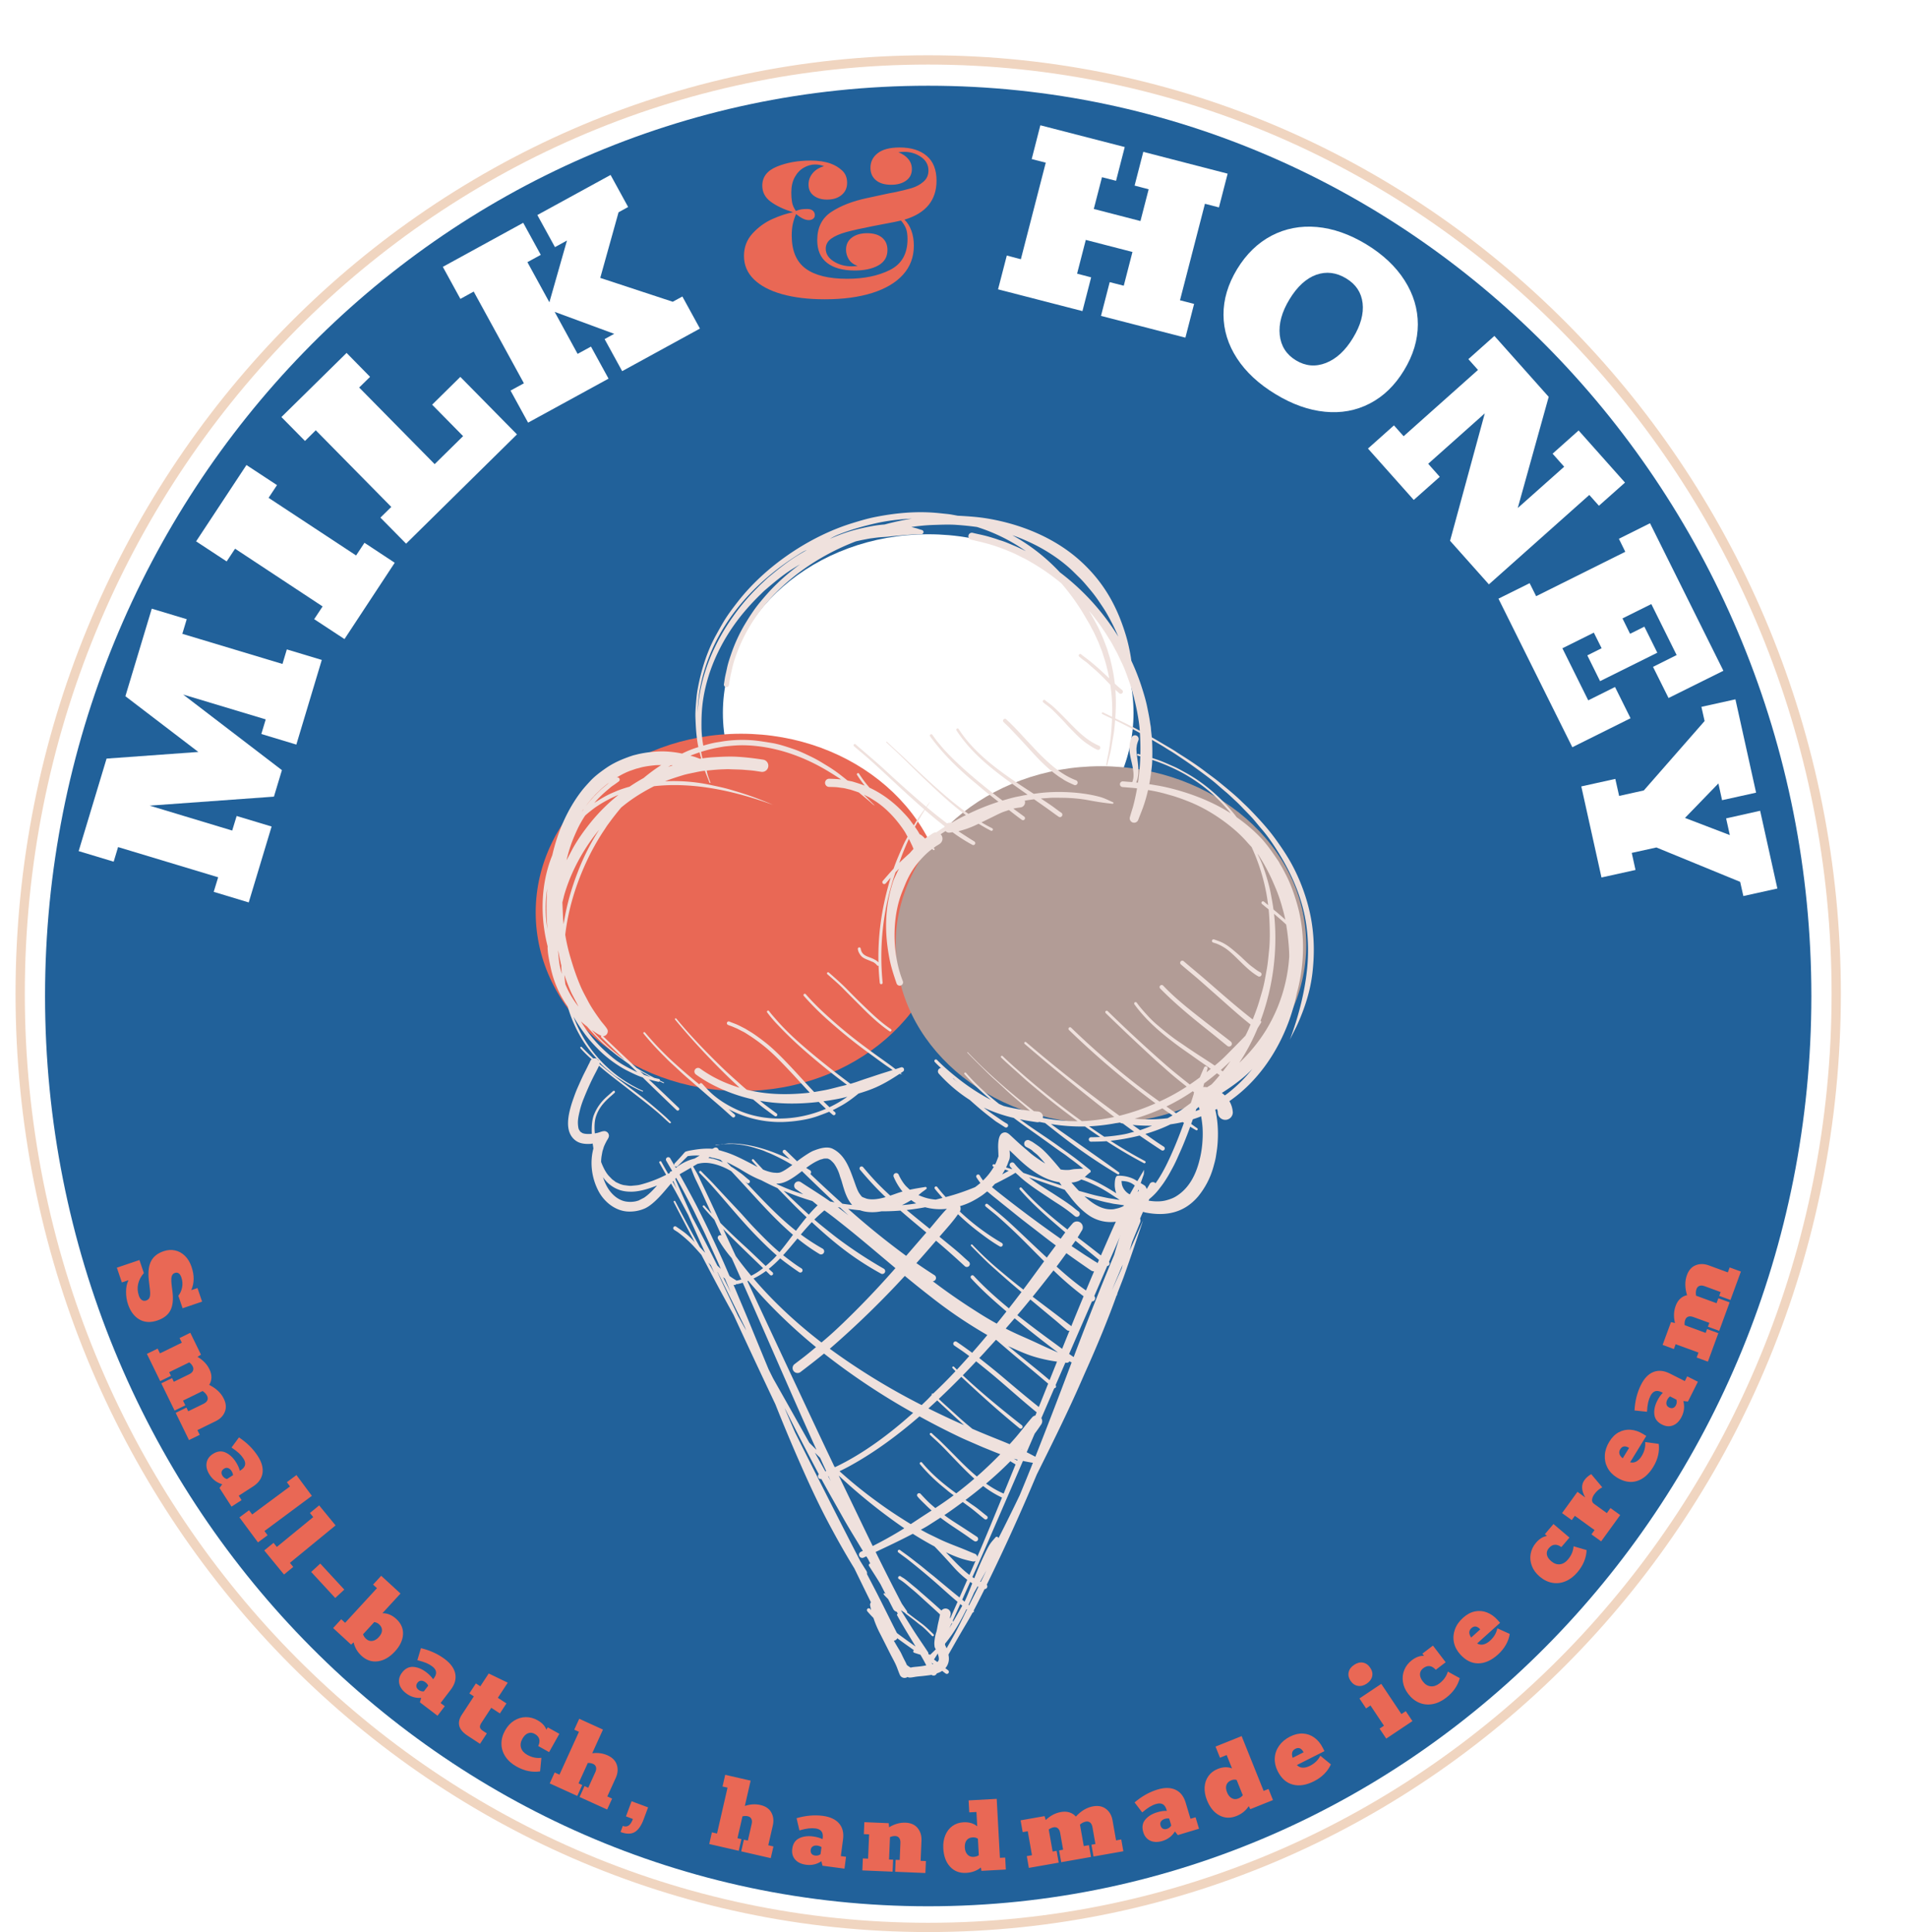
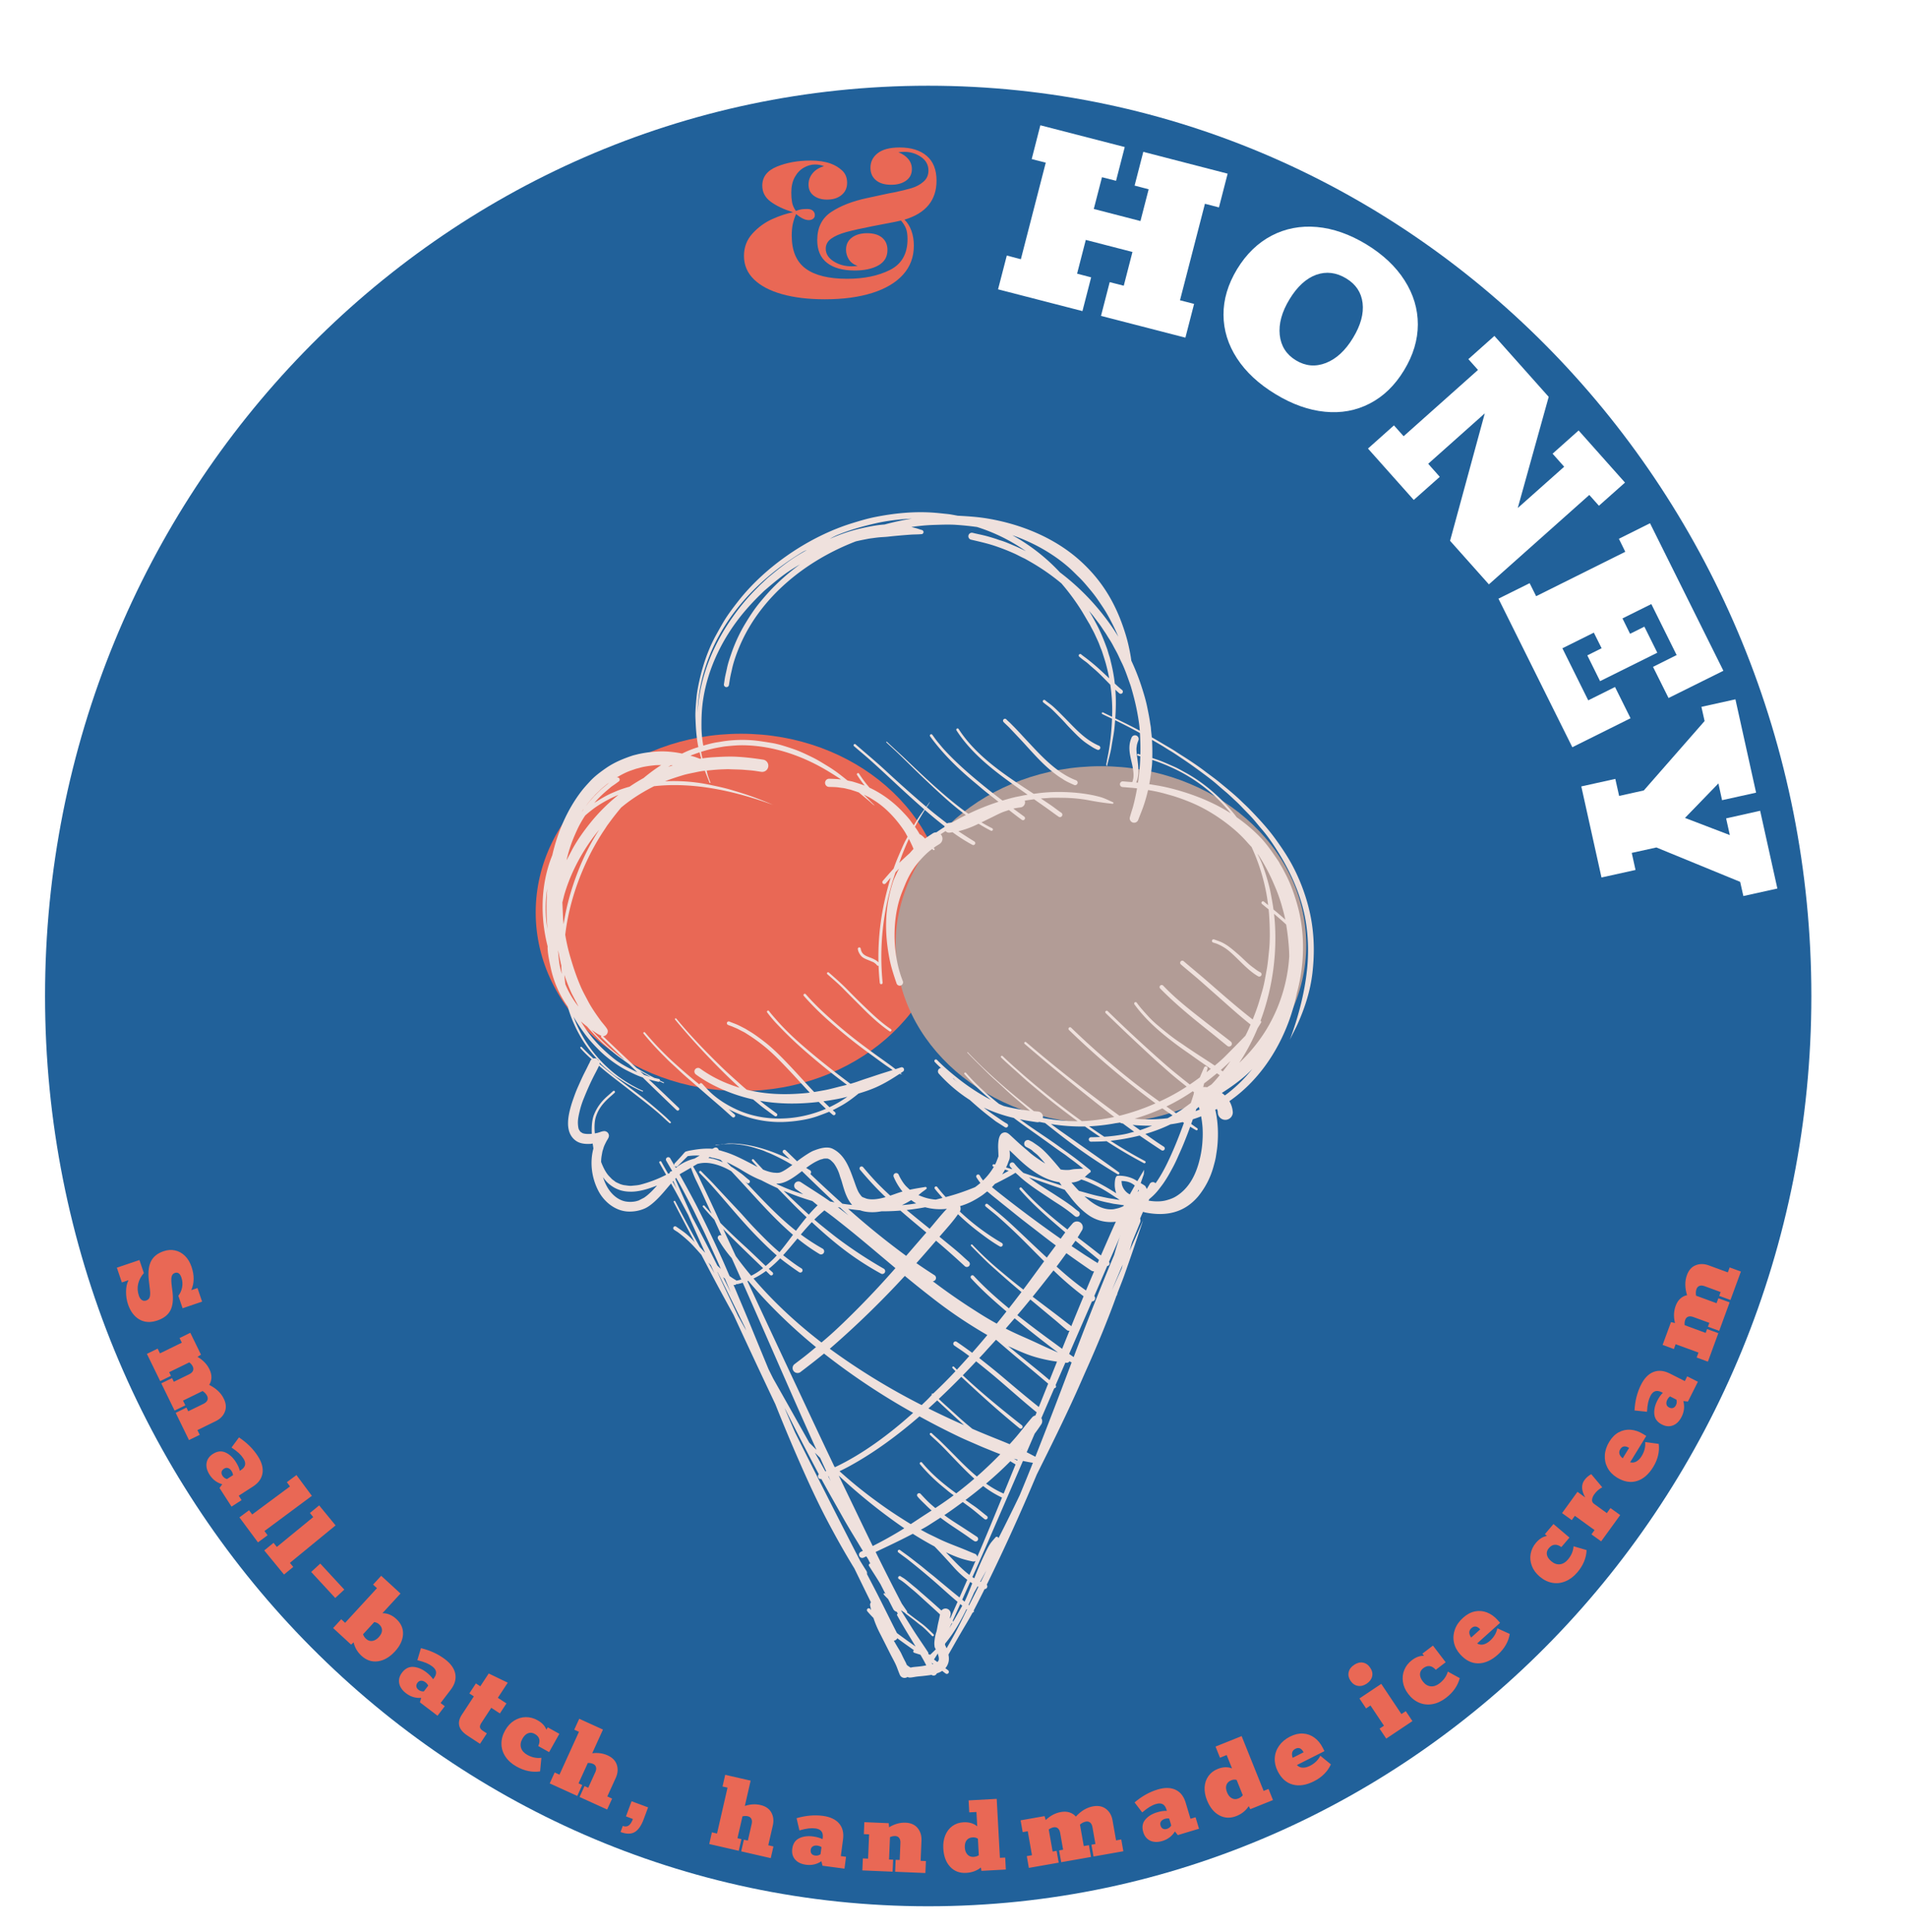
<svg xmlns="http://www.w3.org/2000/svg" data-bbox="180.84 182.786 411.223 415.501" preserveAspectRatio="none" height="5000" width="4936.647" viewBox="180.846 182.794 411.216 416.493" data-type="ugc">
  <g>
    <defs>
      <filter color-interpolation-filters="sRGB" primitiveUnits="userSpaceOnUse" filterUnits="userSpaceOnUse" id="d4325235-5b5c-4953-bdb5-fe6453fa1bba" height="5000" width="5000" y="-1000" x="-1000">
        <feGaussianBlur stdDeviation="1" result="p2sZBEZbea" />
      </filter>
      <filter color-interpolation-filters="sRGB" primitiveUnits="userSpaceOnUse" filterUnits="userSpaceOnUse" id="64ce630a-0710-446b-a7a0-0d26b2bf9821" height="5000" width="5000" y="-1000" x="-1000">
        <feGaussianBlur stdDeviation="1" result="pDAoH5VKhJ" />
      </filter>
    </defs>
    <svg viewBox="0 0 380.879 392.453" preserveAspectRatio="none" y="201.274" x="190.559" height="392.453" width="380.879">
      <path fill="#21619a" d="M380.879 196.226c0 108.373-85.263 196.227-190.44 196.227C85.264 392.453 0 304.599 0 196.227 0 87.853 85.263 0 190.44 0c105.176 0 190.439 87.854 190.439 196.226z" />
    </svg>
    <svg viewBox="0 0 393.604 404.574" preserveAspectRatio="none" y="194.713" x="184.196" height="404.574" width="393.604">
-       <path stroke-width="2" stroke="#f0d5c0" fill="none" d="M392.604 202.287v0c0 111.168-87.664 201.287-195.802 201.287 0 0 0 0 0 0C88.664 403.574 1 313.454 1 202.287c0 0 0 0 0 0C1 91.119 88.664 1 196.802 1c0 0 0 0 0 0C304.94 1 392.604 91.12 392.604 202.287z" />
-     </svg>
+       </svg>
    <g transform="rotate(-53.1 180.846 353.529)">
      <svg viewBox="-18.409 -23.576 113.45 36.964" preserveAspectRatio="none" y="353.529" x="180.846" height="60.709" width="186.333">
-         <path d="M-.62 7.66l-9.77 3.58-1.65-4.51 1.88-.68-4.72-12.89-1.88.69-1.65-4.51 11.91-4.36 7.93 9.11.1-12.05 11.27-4.13 1.65 4.5-1.88.69L17.3-4.01l1.87-.69 1.65 4.5-10.89 4L8.28-.71l1.88-.69-3.9-10.63L6.11 4.3 2.7 5.55-8.04-6.79l3.89 10.63 1.88-.68 1.65 4.5zM36.77-.2L24.8.54l-.3-4.75 2-.12-.84-13.74-2 .12-.3-4.79 11.98-.73.3 4.79-2 .12.85 13.73 1.99-.12.29 4.75zm23.11 2.72L39.67-.51l.71-4.75 1.98.3 2.09-13.97-1.97-.29.65-4.36L55-21.79l-.66 4.35-1.98-.3-2.09 13.96 5.18.78.86-5.73 5.14.77-1.57 10.48zm13.07 5.22L61.99 2.76l1.98-4.37 1.82.83 5.67-12.5-1.82-.82 1.98-4.37 10.96 4.97-1.98 4.37-1.82-.83-2.48 5.47 7.87-3.02-1.64-.74 1.98-4.38 9.98 4.53-1.98 4.37-1.31-.59-8.33 3.25 3.21 9.49 1.31.6-1.98 4.37-10.6-4.81 1.98-4.37 1.31.59-2.39-7.98-2.6 5.72 1.82.83-1.98 4.37z" fill="#ffffff" />
-       </svg>
+         </svg>
    </g>
    <svg viewBox="17.982 -209.753 542.906 210.291" preserveAspectRatio="none" y="451.029" x="205.756" height="135.756" width="350.485">
      <path d="M37-194.01q.5 3.97-.67 6.29-1.18 2.32-4.36 3.4-3.41 1.16-6.01-.33-2.59-1.49-3.81-5.08-.66-1.94-.65-4.22.01-2.28.83-3.83l-2.23.76-1.67-4.93 7.54-2.55 1.48 4.35q-1.44 1.63-1.9 3.58-.45 1.95.23 3.96.33.98.97 1.44.64.46 1.48.18.9-.31 1.17-1.14.27-.83.07-2.54l-.38-3.25q-.41-3.95.78-6.24 1.19-2.28 4.18-3.29 1.97-.67 3.82-.26 1.85.4 3.3 1.81 1.44 1.41 2.2 3.65 1.47 4.32-.1 7.8l2.09-.7 1.54 4.54-6.52 2.21-1.41-4.17q.92-1.15 1.25-2.79.33-1.63-.24-3.33-.69-2.01-2.2-1.5-.87.3-1.08 1.32-.2 1.02.09 3.24l.21 1.62zm8.34 46.3l.77 1.58-3.59 1.75-4.44-9.09 3.59-1.76.6 1.23 5.14-2.51q.93-.46 1.24-1.15.31-.68-.07-1.47-.46-.94-1.51-1.63l-.43.21-6.11 2.99.77 1.58-3.59 1.75-4.44-9.09 3.59-1.75.6 1.22 5.14-2.51q.93-.46 1.24-1.14.32-.69-.07-1.48-.37-.76-1.15-1.35l-6.72 3.28.59 1.22-3.59 1.76-4.44-9.1 3.59-1.75.78 1.58 7.29-3.56-.75-1.55 3.59-1.76 3.57 7.3-1.16.74q2.74 1.6 3.97 4.12.72 1.47.68 2.8-.04 1.34-.75 2.44 3.48 1.73 4.88 4.61 1.16 2.37.34 4.39-.81 2.02-3.04 3.11l-6.11 2.99zm13.8 21.9l.95 1.48-3.36 2.17-4.01-6.22.91-1.25q-2.67-.76-4.21-3.15-1.32-2.05-1.03-3.92.29-1.88 2.11-3.05 2.15-1.38 4.16-.51 2.01.87 3.49 3.15 1.01 1.58 1.35 2.99l.37-.24q2.35-1.52.83-3.87-.6-.94-1.49-1.77-.89-.83-2.48-1.9l2.49-3.37q3.97 2.63 6.29 6.23 1.99 3.09 1.56 5.75-.43 2.66-3.19 4.43l-4.74 3.05zm-4.94-9q-.67.44-.79 1.06-.12.63.31 1.3.54.84 1.5 1.08l2.02-1.3q-.08-.71-.51-1.39-.47-.74-1.15-.97-.67-.23-1.38.22zm11.36 24.59l-6.19-8.35 3.21-2.38 1.05 1.41 12.63-9.36-1.05-1.42 3.21-2.38 5.15 6.94-15.84 11.75 1.05 1.41-3.22 2.38zm8.7 10.73l-6.6-8.04 3.1-2.53 1.11 1.36 12.16-9.97-1.12-1.36 3.09-2.54 5.48 6.68-15.25 12.51 1.12 1.36-3.09 2.53zm17.11 7.84l-8.03-8.7 3.03-2.79 8.03 8.69-3.03 2.8zm20.4 7.01q2.41 2.22 2.24 5.16-.17 2.93-2.69 5.67-2.66 2.89-5.7 3.3-3.04.41-5.48-1.84-2.06-1.9-2.62-4.48l-.85.75-6-5.53 2.7-2.94 1.3 1.19 10.64-11.57-1.3-1.19 2.71-2.95 6.45 5.93-6.04 6.57q2.52-.02 4.64 1.93zm-10.08 6.65q.91.84 2.06.68 1.16-.17 2.13-1.23 1.09-1.17 1.11-2.29.02-1.12-.95-2.01-.7-.65-1.64-.76l-3.74 4.07q.29.86 1.03 1.54zm24.87 21.41l1.4 1.07-2.42 3.18-5.89-4.48.43-1.49q-2.77.21-5.03-1.51-1.94-1.48-2.31-3.34-.36-1.87.95-3.59 1.55-2.03 3.73-1.9 2.19.13 4.36 1.78 1.49 1.14 2.28 2.34l.27-.35q1.69-2.22-.53-3.92-.89-.68-2.01-1.15-1.12-.48-2.99-.94l1.2-4.02q4.63 1.12 8.04 3.71 2.93 2.23 3.43 4.87.5 2.65-1.49 5.26l-3.42 4.48zm-7.71-6.77q-.48.63-.38 1.26.1.63.73 1.11.8.61 1.78.51l1.46-1.91q-.32-.65-.95-1.13-.7-.53-1.42-.52-.71.01-1.22.68zm16.66 17.63q-4.48-2.94-1.85-6.95l4.01-6.12-1.5-.99 2.19-3.34 1.47.96 2.81-4.28 6.36 3.07-3.31 5.05 2.87 1.88-2.19 3.35-2.88-1.89-3.29 5.02q-.59.9-.48 1.5.11.6.95 1.15l1.34.88-2.28 3.48-4.22-2.77zm24.72 7.44l-.43 4.53q-3.95.58-7.86-1.61-2.41-1.34-3.71-3.31-1.31-1.97-1.34-4.24-.04-2.27 1.23-4.53 1.19-2.13 3.02-3.26 1.83-1.14 3.88-1.16 2.05-.02 3.93 1.04 2.27 1.27 2.95 3.16l.45-.8 3.88 2.17-3.42 6.11-3.63-2.03q1.23-2.7-1.17-4.05-1.16-.65-2.24-.22-1.09.42-1.89 1.85-.88 1.57-.44 3.01.43 1.43 2.07 2.35 2.3 1.29 4.72.99zm22.02 12.9l1.61.72-1.66 3.65-9.21-4.19 1.65-3.64 1.24.56 2.37-5.21q.43-.95.23-1.67-.19-.73-.99-1.09-.77-.35-1.75-.31l-3.1 6.8 1.24.57-1.66 3.64-9.21-4.19 1.66-3.64 1.6.73 6.51-14.31-1.57-.71 1.66-3.65 7.93 3.61-3.59 7.91q2.8-.36 5.17.72 2.4 1.09 3.06 3.17.66 2.08-.37 4.34l-2.82 6.19zm4.42 11.88l.75-2.03q1.13.42 1.95-.13.82-.55 1.43-2.19l-2.32-.87 1.88-5.06 5.51 2.05-1.49 4.01q-1.2 3.22-3.01 4.26-1.81 1.03-4.7-.04zm49.35 4.42l1.72.4-.9 3.9-9.86-2.26.89-3.9 1.33.3 1.28-5.57q.23-1.02-.11-1.69-.34-.67-1.2-.87-.82-.19-1.77.04l-1.67 7.3 1.32.3-.89 3.9-9.86-2.26.89-3.9 1.71.39 3.51-15.32-1.67-.38.89-3.9 8.5 1.94-1.94 8.46q2.67-.9 5.21-.32 2.57.59 3.63 2.49 1.06 1.91.51 4.32l-1.52 6.63zm24.23 3.62l1.74.23-.52 3.96-7.34-.97-.37-1.5q-2.3 1.55-5.11 1.17-2.42-.32-3.67-1.75-1.24-1.44-.95-3.58.33-2.54 2.3-3.51 1.96-.97 4.66-.61 1.86.25 3.15.9l.06-.43q.37-2.78-2.41-3.15-1.11-.15-2.32 0-1.21.14-3.05.66l-.95-4.08q4.57-1.33 8.81-.77 3.65.49 5.4 2.54 1.74 2.04 1.31 5.29l-.74 5.6zm-10.06-2.07q-.1.8.29 1.29.4.5 1.2.6.99.14 1.79-.44l.32-2.38q-.6-.4-1.39-.51-.87-.11-1.48.25-.62.36-.73 1.19zm36.72 3.65l1.76.08-.17 3.99-10.11-.42.17-3.99 1.36.05.23-5.71q.05-1.04-.41-1.64-.45-.6-1.33-.64-.84-.03-1.74.37l-.31 7.48 1.36.05-.17 4-10.11-.42.17-4 1.75.07.34-8.11-1.76-.07.17-4 8.15.34.11 1.37q2.71-1.65 5.5-1.54 2.64.11 4.03 1.79 1.39 1.68 1.29 4.16l-.28 6.79zm26.48-1l1.76-.09.22 3.99-8.15.45-.18-1.12q-2.07 1.64-4.91 1.79-3.31.19-5.38-2.05-2.06-2.23-2.27-6.1-.14-2.44.66-4.38.79-1.95 2.37-3.1 1.58-1.14 3.7-1.26 2.79-.15 4.6 1.35l-.26-4.79-2.4.13-.22-4 9.39-.51 1.07 19.69zm-11.72-3.4q.08 1.43.87 2.29.79.86 2.02.79 1-.05 1.78-.53l-.3-5.52q-.71-.52-1.75-.46-1.32.07-2.01.95-.7.88-.61 2.48zm50.52-2.43l1.73-.31.7 3.94-9.97 1.76-.69-3.94 1.33-.24-.99-5.63q-.18-1.02-.75-1.51-.58-.49-1.44-.34-1.03.18-1.98 1l.08.47 1.19 6.7 1.73-.3.69 3.94-9.96 1.75-.7-3.94 1.34-.23-.99-5.64q-.18-1.02-.76-1.51-.57-.49-1.44-.33-.82.14-1.61.73l1.3 7.36 1.33-.23.7 3.94-9.97 1.75-.69-3.93 1.73-.31-1.41-8-1.69.3-.7-3.94 8-1.41.39 1.31q2.3-2.19 5.06-2.67 1.61-.29 2.88.12 1.27.4 2.13 1.39 2.63-2.86 5.78-3.42 2.6-.45 4.32.89 1.72 1.34 2.15 3.78l1.18 6.7zm24.86-7.21l1.69-.51 1.15 3.83-7.08 2.13-.96-1.22q-1.46 2.36-4.18 3.18-2.33.7-4.06-.09-1.72-.8-2.34-2.87-.74-2.45.65-4.14 1.39-1.7 4-2.48 1.8-.54 3.24-.47l-.13-.42q-.8-2.69-3.48-1.88-1.08.32-2.12.95-1.04.63-2.51 1.86l-2.55-3.33q3.63-3.09 7.72-4.32 3.53-1.06 5.96.09 2.44 1.14 3.38 4.28l1.62 5.41zm-10.01 2.26q.23.76.8 1.05.57.29 1.33.06.96-.29 1.45-1.15l-.69-2.3q-.7-.12-1.47.11-.84.26-1.25.84-.41.58-.17 1.39zm34.44-11.57l1.63-.65 1.49 3.71-7.57 3.04-.53-1q-1.44 2.22-4.08 3.28-3.08 1.23-5.75-.22-2.67-1.44-4.12-5.05-.9-2.26-.78-4.36.13-2.1 1.26-3.69 1.13-1.6 3.09-2.39 2.6-1.04 4.79-.19l-1.78-4.46-2.23.9-1.49-3.72 8.72-3.5 7.35 18.3zm-12.2.54q.54 1.34 1.56 1.9 1.02.56 2.17.1.93-.37 1.51-1.08l-2.06-5.12q-.84-.27-1.8.12-1.23.49-1.6 1.54-.38 1.06.22 2.54zm31.95-14.93l.56 1.11-9.21 4.65q.83.84 1.97.87 1.13.03 2.42-.62 2.35-1.19 3.45-3.36l3.52 2.88q-.78 1.74-2.2 3.18-1.43 1.44-3.43 2.45-3.89 1.97-7.09 1.12-3.21-.84-5.05-4.48-1.1-2.18-.97-4.4.13-2.22 1.45-4.09 1.32-1.88 3.64-3.05 2.24-1.14 4.35-1.02 2.1.13 3.8 1.37 1.71 1.25 2.79 3.39zm-10.05 3.34l3.64-1.84q-1.03-2.04-2.74-1.17-1.65.83-.9 3.01zm24.73-24.76q-1.5 1-2.98.73-1.47-.26-2.43-1.69-.95-1.43-.62-2.88.33-1.45 1.83-2.45 1.5-1 2.94-.74 1.45.26 2.41 1.69.99 1.41.67 2.88-.33 1.46-1.82 2.46zm15.27 12.5l-8.75 5.85-2.22-3.33 1.46-.98-4.5-6.75-1.47.98-2.22-3.33 7.29-4.87 6.73 10.08 1.46-.97 2.22 3.32zm11.83-16.53l3.98 2.19q-1.03 3.85-4.59 6.57-2.19 1.68-4.51 2.1-2.33.41-4.42-.45-2.1-.87-3.68-2.93-1.48-1.94-1.79-4.06-.32-2.13.48-4.02.79-1.89 2.51-3.2 2.06-1.58 4.07-1.46l-.56-.73 3.53-2.69 4.25 5.56-3.3 2.52q-1.99-2.2-4.19-.53-1.04.8-1.09 1.97-.04 1.16.96 2.47 1.09 1.43 2.58 1.6 1.49.17 2.98-.97 2.1-1.61 2.79-3.94zm16.62-17.22l.83.93-7.67 6.89q1.01.6 2.12.33 1.1-.27 2.17-1.23 1.97-1.76 2.46-4.15l4.15 1.87q-.3 1.88-1.3 3.64-1 1.76-2.66 3.26-3.25 2.91-6.56 2.93-3.32.02-6.04-3.01-1.64-1.82-2.09-3.99-.45-2.18.33-4.33.78-2.16 2.72-3.89 1.87-1.69 3.93-2.12 2.07-.42 4.04.33 1.97.76 3.57 2.54zm-8.83 5.85l3.03-2.73q-1.52-1.69-2.95-.41-1.37 1.23-.08 3.14zm34.2-30.48l4.36 1.28q-.18 3.99-3.08 7.41-1.79 2.1-3.97 3-2.18.91-4.41.51-2.24-.4-4.22-2.08-1.86-1.58-2.62-3.59t-.39-4.03q.38-2.01 1.77-3.66 1.69-1.98 3.68-2.29l-.7-.59 2.87-3.39 5.34 4.53-2.7 3.17q-2.41-1.73-4.19.37-.86 1.01-.65 2.16.21 1.14 1.46 2.2 1.37 1.17 2.86 1.02 1.49-.15 2.71-1.59 1.71-2.01 1.88-4.43zm3.62-22.08q.89-1.23 2.29-2l3.68 4.39q-1.59.83-2.66 2.32-.61.85-.74 1.74t.65 1.46l4.28 3.09 1.21-1.68 3.25 2.34-6.36 8.78-3.24-2.34 1.03-1.43-6.58-4.76-1.03 1.43-3.24-2.34 5.14-7.1 2.59 1.87q-1.93-3.47-.27-5.77zm19.61-15.41l1.06.65-5.4 8.8q1.14.28 2.12-.29.99-.57 1.74-1.8 1.38-2.25 1.18-4.67l4.51.61q.25 1.88-.21 3.86-.46 1.97-1.64 3.88-2.28 3.71-5.45 4.67-3.17.96-6.65-1.17-2.08-1.28-3.13-3.24-1.05-1.96-.91-4.24.14-2.29 1.5-4.5 1.31-2.15 3.17-3.15 1.86-.99 3.96-.83 2.1.17 4.15 1.42zm-6.81 8.12l2.13-3.48q-1.94-1.19-2.95.44-.96 1.57.82 3.04zm20.75-25.79l.79-1.58 3.57 1.8-3.32 6.61-1.54-.15q.71 2.69-.57 5.23-1.1 2.18-2.86 2.88-1.76.7-3.69-.27-2.29-1.15-2.56-3.33-.27-2.17.95-4.6.84-1.68 1.88-2.68l-.39-.2q-2.5-1.25-3.76 1.25-.5 1-.76 2.19-.27 1.19-.38 3.1l-4.17-.44q.25-4.76 2.17-8.58 1.66-3.29 4.16-4.27 2.51-.97 5.44.5l5.04 2.54zm-5.25 8.82q.72.36 1.32.15.6-.22.96-.93.45-.9.16-1.84l-2.14-1.08q-.58.42-.93 1.14-.4.79-.26 1.48.14.7.89 1.08zm19.61-45.12l.61-1.65 3.76 1.37-3.49 9.5-3.75-1.37.47-1.28-5.37-1.97q-.98-.35-1.69-.1-.71.25-1.01 1.08-.36.97-.13 2.21l.45.16 6.38 2.34.61-1.65 3.76 1.37-3.48 9.51-3.76-1.38.47-1.28-5.37-1.96q-.98-.36-1.69-.11t-1.01 1.08q-.29.79-.18 1.76l7.02 2.58.47-1.28 3.76 1.37-3.48 9.51-3.76-1.38.61-1.65-7.63-2.79-.59 1.61-3.76-1.38 2.8-7.62 1.33.32q-.75-3.09.22-5.72.56-1.54 1.55-2.43.99-.9 2.27-1.15-1.15-3.7-.05-6.71.9-2.48 2.93-3.29 2.02-.81 4.35.04l6.38 2.34z" fill="#e96855" />
    </svg>
    <svg viewBox="1.28 -27.28 35.32 27.84" preserveAspectRatio="none" y="214.584" x="341.272" height="32.728" width="41.522">
      <path d="M36.6-21.2q0 5.4-5.88 7.16.8.76 1.26 2 .46 1.24.46 2.76 0 3.12-1.98 5.32T24.8-.6Q21.12.56 16.12.56q-4.52 0-7.86-.94Q4.92-1.32 3.1-3.1 1.28-4.88 1.28-7.4q0-2.4 1.58-4.12 1.58-1.72 3.64-2.64 2.06-.92 3.78-1.24-2.56-.8-4.1-1.94-1.54-1.14-1.54-2.94 0-2.4 2.7-3.5t6.18-1.1q2.12 0 3.68.56 1.2.44 2.1 1.28.9.84.9 2.24 0 1.4-1.02 2.24-1.02.84-2.66.84-1.48 0-2.44-.72t-.96-2.04q0-1.16.76-2.08.76-.92 2.08-1.28-.72-.32-1.64-.32-1.04 0-2.06.58t-1.66 1.74q-.64 1.16-.64 2.84 0 .96.14 1.76t.7 1.6q.6-.24 1.04-.3.44-.06 1.04-.06.68 0 1.04.32t.36.8q0 .44-.32.68-.32.24-.8.24-1 0-2.32-1.12-.4.92-.6 1.82-.2.9-.2 2.14 0 4.16 2.54 6.04T20.2-3.2q4.64 0 7.86-1.62 3.22-1.62 3.22-5.66 0-1.24-.3-1.98t-.9-1.42l-1.08.24-4.16.8q-3.08.6-4.82 1.08-1.74.48-2.74 1.2-1 .72-1 1.84 0 1.4 1.44 2.32 1.44.92 3.32.92.44 0 1.08-.08-1.12-.4-1.62-1.22T20-8.52q0-1.44 1.08-2.24 1.08-.8 2.8-.8 1.76 0 2.74.82.98.82.98 2.26 0 1.88-1.66 2.82t-4.34.94q-3.28 0-5.08-1.4-1.8-1.4-1.8-4.16 0-3.48 2.58-5.18 2.58-1.7 6.54-2.54l4.08-.88.88-.16q1.92-.4 3.2-.78 1.28-.38 2.2-1.18.92-.8.92-2.04 0-1.56-1.36-2.5t-3.08-.94q-.44 0-1.08.08 1.16.44 1.82 1.24.66.8.66 1.84 0 1.36-1.06 2.12t-2.74.76q-1.8 0-2.8-.84-1-.84-1-2.28 0-1.64 1.34-2.68 1.34-1.04 4.02-1.04 3.16 0 4.96 1.54 1.8 1.54 1.8 4.54z" fill="#e96855" />
    </svg>
    <g transform="rotate(46 433.16 182.794)">
      <svg viewBox="-27.655 -23.768 146.096 44.721" preserveAspectRatio="none" y="182.794" x="433.16" height="70.018" width="228.748">
        <path d="M-5.23 14.67l-10.23 6.28-2.51-4.1 1.71-1.04-7.18-11.7-1.7 1.05-2.52-4.09 10.23-6.28 2.51 4.09-1.7 1.05 2.36 3.85L-8.6.31l-2.36-3.85-1.71 1.04-2.51-4.09 10.23-6.27 2.51 4.09-1.7 1.04 7.17 11.7 1.71-1.05 2.51 4.09-10.23 6.28-2.51-4.09 1.7-1.05-2.51-4.09-5.66 3.47 2.51 4.09 1.71-1.04 2.51 4.09zM21.45 3.49q-3.91 1.03-7.22.39-3.31-.64-5.6-2.83-2.29-2.19-3.22-5.71-.92-3.52-.02-6.61.91-3.09 3.47-5.32 2.56-2.22 6.46-3.25 3.91-1.02 7.23-.34 3.32.67 5.63 2.9 2.3 2.23 3.22 5.75.93 3.52.01 6.58Q30.5-1.9 27.93.28q-2.57 2.19-6.48 3.21zm-1.38-5.26q2.24-.59 3.13-2.72.89-2.14.11-5.08-.77-2.94-2.53-4.28-1.75-1.33-4-.74-2.32.61-3.24 2.62-.91 2.02-.13 5Q14.18-4.03 16-2.6q1.83 1.42 4.07.83zm25.1 1.68L35.7-.47l.19-4.79 2 .08.55-13.71-1.99-.08.19-4.8 11.23.45 8.05 13.7.35-8.55-2.4-.1.19-4.8 9.6.39-.2 4.8-1.99-.08-.75 18.5-8.03-.32-9.3-15.63-.42 10.43 2.4.1-.2 4.79zm39.66 7.94L63.05.96l1.45-4.57 1.91.6 4.13-13.08-1.9-.61 1.44-4.57 21.63 6.84-2.55 8.04-4.57-1.44 1.09-3.47-7.47-2.37-1.34 4.23 2.25.72.66-2.1 3.82 1.21-2.66 8.39-3.77-1.2.66-2.1-2.29-.72-1.46 4.61 7.63 2.42 1.24-3.93 4.58 1.45-2.7 8.54zm15.69 9.57l-10.95-6.71 2.51-4.09 2.05 1.25 1.82-2.97-1.06-12.66-1.71-1.04 2.51-4.09 11.22 6.88-2.51 4.09-2.01-1.24.22 6.61 5.99-2.8-2.01-1.23 2.5-4.1 9.35 5.73-2.51 4.09-1.71-1.04-11.42 5.01-1.82 2.96 2.05 1.26-2.51 4.09z" fill="#ffffff" />
      </svg>
    </g>
    <svg viewBox="0 0 88.548 77.028" preserveAspectRatio="none" y="297.965" x="336.724" height="77.028" width="88.548">
-       <path fill="#ffffff" d="M88.548 38.514c0 21.27-19.822 38.514-44.274 38.514S0 59.785 0 38.514C0 17.244 19.822 0 44.274 0s44.274 17.243 44.274 38.514z" />
-     </svg>
+       </svg>
    <g filter="url(#d4325235-5b5c-4953-bdb5-fe6453fa1bba)">
      <svg viewBox="0 0 88.548 77.028" preserveAspectRatio="none" y="340.965" x="296.361" height="77.028" width="88.548">
        <path fill="#e96855" d="M88.548 38.514c0 21.27-19.822 38.514-44.274 38.514S0 59.785 0 38.514C0 17.244 19.822 0 44.274 0s44.274 17.243 44.274 38.514z" />
      </svg>
    </g>
    <g filter="url(#64ce630a-0710-446b-a7a0-0d26b2bf9821)">
      <svg viewBox="0 0 88.548 77.028" preserveAspectRatio="none" y="347.965" x="373.971" height="77.028" width="88.548">
        <path fill="#b29c96" d="M88.548 38.514c0 21.27-19.822 38.514-44.274 38.514S0 59.785 0 38.514C0 17.244 19.822 0 44.274 0s44.274 17.243 44.274 38.514z" />
      </svg>
    </g>
    <svg viewBox="15.661 1.167 48.578 73.405" preserveAspectRatio="none" y="293.208" x="297.848" height="251.294" width="166.301">
      <path fill-rule="evenodd" d="M38.158 74.365c-.067-.156-.127-.33-.19-.49-.101-.255-.264-.536-.39-.785-.233-.461-.464-.924-.699-1.383a6.499 6.499 0 0 1-.378-.912 7.274 7.274 0 0 1-.381-.413.118.118 0 0 1 .007-.165.118.118 0 0 1 .165.007c.019.025.04.05.062.075-.023-.096-.039-.193-.06-.289a.239.239 0 0 1 .049-.199c-.35-.709-.697-1.419-1.042-2.129a49.91 49.91 0 0 1-1.425-2.485c-.818-1.499-1.517-3.037-2.199-4.602a113.763 113.763 0 0 1-1.357-3.264 564.101 564.101 0 0 1-2.632-5.623c-.265-.48-.529-.96-.789-1.442-.421-.776-.829-1.558-1.239-2.34-.26-.289-.522-.595-.802-.856a8.372 8.372 0 0 0-.647-.543c-.083-.064-.188-.114-.269-.179a.117.117 0 0 1-.034-.162.117.117 0 0 1 .162-.034c.167.114.326.223.49.343.231.171.479.405.682.636l-.007-.014c-.441-.834-.882-1.67-1.314-2.508a.055.055 0 0 1 .023-.073.055.055 0 0 1 .073.023c.5.966 1.02 1.925 1.544 2.877l.341.368c-.36-.795-.719-1.592-1.074-2.393-.269-.508-.542-1.015-.819-1.519l-.256-.454c-.18.208-.354.419-.526.614-.293.332-.75.809-1.171.977a2.359 2.359 0 0 1-.961.177c-.824-.012-1.554-.596-1.921-1.306-.424-.818-.548-1.785-.312-2.667l-.047-.311-.105.02c-.229.012-.41.011-.632-.046a.993.993 0 0 1-.366-.183c-.689-.545-.435-1.603-.213-2.322.045-.144.097-.284.147-.426.077-.217.164-.438.259-.648.098-.218.191-.432.294-.647.108-.226.232-.452.337-.678.03-.064.096-.168.112-.229a.311.311 0 0 1 .103-.143c-.24-.213-.5-.465-.703-.697-.02-.022-.02-.058.002-.078.022-.02.058-.02.078.002.241.249.482.488.733.719a.313.313 0 0 1 .184.006.273.273 0 0 1 .163.147c-.649-.683-.991-1.206-1.286-1.753a8.368 8.368 0 0 1-.678-1.667 6.56 6.56 0 0 1-1.082-2.495c-.076-.362-.152-.713-.18-1.084a1.03 1.03 0 0 1-.002-.208c-.484-1.892-.44-3.944.292-5.745.331-1.451.944-2.883 1.854-4.057.161-.208.337-.395.514-.589.29-.318.648-.585 1-.83.515-.359 1.051-.582 1.641-.783.127-.043.266-.07.396-.106a7.384 7.384 0 0 1 1.477-.174 6.26 6.26 0 0 1 1.294.139 6.41 6.41 0 0 1 1.025-.408 5.579 5.579 0 0 1-.048-.258c-.09-.544-.115-1.047-.137-1.595-.01-.259.008-.566.029-.826.026-.319.053-.655.111-.97.213-1.165.581-2.361 1.156-3.401.147-.267.29-.524.444-.788.272-.465.612-.912.943-1.336 1.741-2.229 4.499-4.098 7.199-4.929.472-.145.946-.287 1.431-.384 1.172-.233 2.359-.356 3.555-.285.347.021.679.061 1.023.096.171.017.346.054.516.084l.117.022.131.006c.575.034 1.127.07 1.698.163 2.15.352 4.308 1.226 5.93 2.71 1.438 1.316 2.286 2.83 2.841 4.688.126.421.234.917.303 1.351l.031.211c.244.521.455 1.054.631 1.593.14.431.278.881.368 1.325.069.34.139.664.185 1.009.015.109.042.218.049.328.011.188.04.379.056.569.324.182.64.376.961.563.193.113.404.234.588.359.188.128.386.246.577.37.41.266.838.555 1.227.851.303.231.616.45.91.692.468.386.956.777 1.389 1.201.162.158.333.311.49.473.569.589 1.142 1.201 1.624 1.864.292.403.575.812.831 1.239.721 1.2 1.263 2.68 1.477 4.064.165 1.063.166 2.092.044 3.159-.127 1.105-.464 2.16-.913 3.174-.158.356-.344.689-.512 1.038.53-1.408.939-2.966 1.089-4.466a11.69 11.69 0 0 0-.005-2.395c-.182-1.775-.882-3.462-1.822-4.963-.301-.48-.656-1.007-1.028-1.434-.152-.175-.3-.359-.449-.537-.237-.285-.507-.543-.762-.811a8.279 8.279 0 0 0-.419-.419c-.202-.183-.402-.382-.609-.557-.19-.16-.381-.324-.568-.488-.328-.289-.709-.566-1.061-.828a30.232 30.232 0 0 0-1.252-.879c-.211-.141-.427-.289-.645-.418-.184-.109-.361-.23-.545-.338a78.133 78.133 0 0 0-.605-.352c.016.285.023.566.022.852l-.003.291.307.102c.357.121.701.284 1.046.433.245.106.495.252.73.38 1.197.654 2.266 1.598 3.115 2.661l.12.155c.519.361 1.009.773 1.465 1.241.402.414.721.881 1.047 1.353.058.084.137.196.182.285.053.107.125.213.183.319.082.151.16.301.238.454.293.573.505 1.184.684 1.801.521 1.798.486 3.784-.008 5.605a13.082 13.082 0 0 1-.487 1.732c-.742 2.037-2.005 3.86-3.766 5.085.122.207.198.444.215.702a.473.473 0 0 1-.944.046c-.009-.071 0-.097-.021-.168a.407.407 0 0 0-.041-.088l-.102.054.014.043c.166.724.189 1.496.123 2.219-.021.228-.058.444-.092.669-.034.224-.099.443-.158.661a5.043 5.043 0 0 1-.971 1.871c-.891 1.042-2.044 1.255-3.324 1.001l-.138-.04c-.066.14-.127.281-.185.424a.336.336 0 0 1-.004.255c-.165.408-.332.815-.5 1.222-.054.182-.106.366-.157.549.285-.637.569-1.274.848-1.915-.384 1.16-.776 2.315-1.185 3.467-.048.135-.097.27-.42 1.095-.013.055-.03.11-.047.165-.003.009-.007.016-.02.011-.26.739-.549 1.467-.84 2.192a79.495 79.495 0 0 1-1.116 2.602c-.193.436-.383.875-.579 1.31-.779 1.728-1.63 3.44-2.476 5.136l-.009.017a130.851 130.851 0 0 1-3.155 6.951.171.171 0 0 1 .026.161.175.175 0 0 1-.162.114c-.221.443-.445.885-.672 1.325l-.022.037c.037.025.027.052.009.074a.14.14 0 0 1-.072.048c-.232.432-.492.851-.738 1.274-.263.451-.52.909-.779 1.363l-.002.002c.044.233.046.448-.076.683a.799.799 0 0 1-.118.171l-.003.003c.058.044.115.088.174.131a.13.13 0 0 1 .022.18.13.13 0 0 1-.18.022 6.853 6.853 0 0 1-.217-.164c-.09.069-.22.12-.338.16a.213.213 0 0 1-.331.091c-.165.031-.337.048-.494.067-.149.018-.3.027-.449.046-.123.016-.346.068-.46.055a.27.27 0 0 1-.109-.035.323.323 0 0 1-.489-.147zm.684-.444l.124-.025c.081-.011.162-.02.232-.026.202-.018.423-.041.631-.091a22.999 22.999 0 0 0-.163-.309 54.027 54.027 0 0 0-.198-.348l-.016-.012c-.129-.04-.256-.08-.381-.121a.09.09 0 0 1-.059-.111.085.085 0 0 1 .041-.05l-.349-.248c-.228-.16-.463-.329-.699-.505a.291.291 0 0 1-.129.126.315.315 0 0 1-.09.029l.205.35c.087.153.198.314.272.471.076.161.157.333.242.489.037.069.069.142.1.217l.025.019c.052.043.107.081.164.116l.048.029zm1.428-.222l-.093-.068a.088.088 0 0 1-.006.01l.048.074.051-.016zm.33-.22c.05-.101.004-.291-.054-.449l-.023.052a.132.132 0 0 1-.015.024l-.193.307c.071.051.141.104.212.156a.296.296 0 0 0 .073-.09zm-.437-.2a.404.404 0 0 0-.016.011l.006.005.01-.016zm-.086-.166l.351-.341c-.028-.049-.057-.099-.07-.146-.013-.044-.009-.076-.015-.117-.028-.185.05-.629.11-.796.041-.115.068-.305.092-.43.031-.16.073-.321.106-.481l.045-.225a2.247 2.247 0 0 1-.071-.067c-.26-.244-.53-.486-.795-.725-.292-.263-.585-.543-.888-.791-.27-.221-.542-.481-.831-.642a.105.105 0 0 1-.043-.141.105.105 0 0 1 .141-.043c.063.05.17.103.246.158.212.155.405.326.608.492.109.089.229.187.332.283.087.082.181.157.271.236.337.293.676.593 1.008.892l.11.1a.326.326 0 0 1 .577.265 2.761 2.761 0 0 0-.044.205l.023.02.46-1.038c-.487-.406-.956-.84-1.431-1.256a47.275 47.275 0 0 0-1.659-1.377c-.208-.166-.432-.316-.642-.48a.093.093 0 0 1-.019-.129.093.093 0 0 1 .129-.019c.198.151.405.292.603.443.182.139.362.282.544.421.283.217.554.454.835.673.187.146.371.306.554.457.382.316.762.637 1.15.945l.058.047.488-1.112a6.324 6.324 0 0 1-.882-.825A45.888 45.888 0 0 0 40.45 66.4l-.105-.107a21.436 21.436 0 0 1-1.364-.796l-.225.115c-.698.361-1.407.695-2.117 1.029.538 1.093 1.087 2.18 1.649 3.254l.322.472c.018.026.02.058.008.085l.145.111c.248.193.507.383.759.572.283.212.519.449.768.694a.07.07 0 0 1-.002.1.07.07 0 0 1-.1-.002c-.231-.232-.47-.494-.736-.686-.112-.081-.222-.178-.332-.264-.16-.125-.324-.247-.486-.37a1.064 1.064 0 0 1-.162-.139l-.002-.002a3.298 3.298 0 0 1-.21-.146l-.016.015.694 1.105c.319.511.669 1.001.997 1.506a.205.205 0 0 1 .03.133l.112.034zm1.773-1.749c.185-.363.362-.732.543-1.099a.712.712 0 0 0-.031-.026c-.27.554-.567 1.097-.915 1.601-.14.202-.281.388-.43.567l-.011.078.038.08c.02.041.043.089.065.14.255-.442.508-.886.741-1.341zm-3.859-.738a.063.063 0 0 1 .023-.085.068.068 0 0 1 .024-.008l-.061-.107a.352.352 0 0 1-.012-.02.317.317 0 0 1-.215-.167l-.326-.635a5.805 5.805 0 0 1-.278-.288l.001-.071.071.001.052.059c-.109-.213-.217-.422-.323-.634a4.837 4.837 0 0 1-.074-.122c-.211-.346-.432-.683-.649-1.026a.103.103 0 0 1 .03-.14.1.1 0 0 1 .047-.015l-.125-.252-.019-.036-.064-.1-.041-.063-.17.08a.204.204 0 0 1-.271-.097.204.204 0 0 1 .097-.271l.126-.059c-.1-.162-.199-.325-.297-.488-.327-.536-.658-1.075-.965-1.623-.45-.803-.91-1.601-1.349-2.412a.178.178 0 0 1-.162-.301 185.162 185.162 0 0 1-2.085-4.041l-.069-.124c.215.511.433 1.021.655 1.53.64 1.282 1.285 2.561 1.933 3.839a655.772 655.772 0 0 0 2.173 4.258 34 34 0 0 0 .389.624.28.28 0 0 1 .036.2l.511.983c.469.905.912 1.825 1.377 2.732a41.22 41.22 0 0 0 1.174.846c-.391-.652-.798-1.297-1.164-1.967zm3.484.487a.12.12 0 0 1-.058.032.497.497 0 0 1-.009.022l-.126.277.193-.331zm.622-1.09l-.128-.103-.469 1.041a.129.129 0 0 1 .01.092c.2-.344.397-.689.587-1.03zm.465-.091c.186-.364.37-.729.551-1.097l-.052-.026-.223.395c-.113.256-.229.513-.349.768l.037.03.036-.07zm-.302-.201c.169-.362.317-.739.466-1.117a3.715 3.715 0 0 1-.131-.087l-.503 1.118.148.122.02-.036zm1.352-1.925c-.101.184-.202.367-.301.551a7.59 7.59 0 0 1-.085.154l.037.017c.118-.24.234-.48.349-.722zm-.147-.94c.115-.238.242-.519.388-.737.093-.139.214-.266.323-.393a.109.109 0 0 1 .148-.038.108.108 0 0 1 .051.078 120.033 120.033 0 0 0 1.341-2.713c.281-.676.558-1.355.83-2.036a10.984 10.984 0 0 1-.628-.119c-.49 1.139-.983 2.278-1.476 3.416-.5 1.153-.994 2.312-1.511 3.457l-.199.44.118.079c.193-.486.387-.959.615-1.434zm-.663.634l.128-.295a.253.253 0 0 1-.209.026 6.663 6.663 0 0 1-.678-.172 7.713 7.713 0 0 1-.979-.402c.125.132.249.265.374.394.333.349.701.724 1.108 1.035l.256-.586zm1.661-3.953l.136-.331a6.36 6.36 0 0 1-1.186-.727c-.363.302-.734.593-1.113.879.169.121.339.243.509.357.292.197.561.44.842.653.052.043.06.121.017.173a.123.123 0 0 1-.173.017c-.319-.25-.617-.518-.945-.76l-.423-.311c-.249.185-.502.368-.757.549-.133.094-.267.185-.402.275l.014.01c.276.211.582.407.875.594.393.251.781.507 1.169.763.072.049.091.15.042.222a.161.161 0 0 1-.222.042c-.164-.104-.328-.229-.489-.34-.261-.181-.529-.359-.793-.535a16.825 16.825 0 0 1-.843-.595c-.227.147-.455.291-.681.437-.176.115-.364.22-.555.322.186.101.372.206.562.297.182.088.365.175.546.264.52.255 1.083.456 1.62.674.219.089.44.188.66.273a.252.252 0 0 1 .171.192c.485-1.125.953-2.261 1.419-3.394zm-6.445 1.863c.143-.085.285-.172.426-.261a35.194 35.194 0 0 1-4.131-3.319c.392.817.787 1.632 1.179 2.448.317.663.638 1.327.963 1.989.53-.267 1.051-.551 1.563-.857zm1.319-.842c.275-.182.551-.359.827-.538a7.51 7.51 0 0 1-.366-.343c-.17-.17-.366-.346-.516-.533a.129.129 0 0 1 .007-.181.129.129 0 0 1 .181.007c.225.243.467.504.72.719.069.06.139.119.21.177.152-.1.303-.201.455-.305.235-.16.468-.327.699-.499-.131-.095-.265-.191-.387-.294-.172-.144-.347-.284-.518-.43a10.73 10.73 0 0 1-1.212-1.228.083.083 0 0 1 .007-.117.083.083 0 0 1 .117.007c.635.763 1.364 1.365 2.156 1.94.388-.295.769-.604 1.139-.923-.427-.382-.83-.8-1.242-1.227-.341-.352-.678-.718-1.033-1.055-.167-.158-.343-.311-.508-.47a.077.077 0 0 1-.006-.106.077.077 0 0 1 .106-.006c.172.172.372.332.548.504.318.312.634.629.946.946.432.44.874.88 1.349 1.276a25.899 25.899 0 0 0 1.475-1.404 22.266 22.266 0 0 1-.586-.232c-.243-.099-.489-.195-.729-.301-.417-.184-.838-.357-1.25-.552a47.915 47.915 0 0 1-2.526-1.297c-1.358 1.176-2.813 2.257-4.38 3.118-.217.119-.435.23-.656.335a28.176 28.176 0 0 0 2.411 1.95c.499.367 1.008.71 1.531 1.041.176.112.36.229.546.34.162-.105.323-.212.485-.319zm6.116-3.44c-.11-.064-.22-.131-.329-.2-.493.499-1.002.964-1.527 1.408.346.244.712.458 1.105.628.251-.612.502-1.224.751-1.836zm-11.785.739a.229.229 0 0 1-.023.01l.166.297-.143-.307zm-.145-.318l-.031-.069-.35-.767-.329-.324.66 1.181.05-.021zm5.377-3.578l.101-.09a43.27 43.27 0 0 1-5.613-3.733c-.491.403-.994.789-1.498 1.174a.312.312 0 0 1-.378-.494c.244-.188.493-.371.734-.564.215-.172.426-.346.636-.522a33.59 33.59 0 0 1-2.514-2.271 29.786 29.786 0 0 1-1.751-1.904l-.054.021c.997 2.143 1.996 4.285 3.001 6.423.763 1.625 1.523 3.253 2.296 4.873l.181.38.04.037c1.751-.827 3.41-2.075 4.819-3.33zm6.675 2.857a5.932 5.932 0 0 1-.229-.061c.068.04.137.079.207.117l.022-.056zm3.259-5.723l.152-.402a.186.186 0 0 1-.078-.034l-.054-.039a.2.2 0 0 1-.221.091.571.571 0 0 1-.043-.004l-.615 1.419a.12.12 0 0 1 .002.153.122.122 0 0 1-.086.042l-.813 1.883a.364.364 0 0 1-.02.41c-.126.192-.26.381-.401.568a559.92 559.92 0 0 0-.503 1.168c.183.094.365.19.545.285a359.684 359.684 0 0 0 2.135-5.54zm-20.567-5.418a4.139 4.139 0 0 1-.328.085c-.026.006-.052.002-.057-.036.011.007.008.013.004.019a.17.17 0 0 1-.202.064c.149.335.286.679.43 1.016.211.499.421.997.627 1.499.382.933.766 1.864 1.151 2.795.097.196.193.391.291.586l1.229 2.178 1.05 1.869c.147.15.299.3.452.448-1.578-3.494-3.088-7.02-4.647-10.523zm17.577 10.481a.523.523 0 0 0-.023.025l.01.006a.703.703 0 0 0 .013-.031zm-.447-.667c.375-.427.71-.889 1.085-1.317a.36.36 0 0 1 .219-.135l.081-.202c-.868-.708-1.702-1.459-2.556-2.184-.363-.308-.733-.605-1.103-.904l-.153-.122-.097.103c-.246.262-.493.521-.743.776 1.182 1.115 2.449 2.144 3.724 3.15a.121.121 0 0 1 .017.169.121.121 0 0 1-.169.017 61.623 61.623 0 0 1-2.798-2.434c-.286-.264-.581-.533-.868-.805-.464.472-.936.935-1.42 1.39.186.18.378.356.564.522.419.376.825.759 1.258 1.119l.292.242c.164.071.329.142.495.211.616.261 1.24.499 1.856.758.106-.117.211-.235.316-.354zm-4.456-2.007a22.01 22.01 0 0 1-.424-.397c-.183.17-.367.339-.553.507.74.367 1.488.718 2.243 1.053-.427-.383-.843-.772-1.266-1.163zm6.251-.666l.314-.785c-.457-.391-.917-.78-1.381-1.163-.317-.262-.64-.523-.952-.791-.305-.261-.611-.521-.915-.783l-.041-.023c-.21.234-.425.464-.633.697-.137.154-.276.302-.417.45.106.082.21.168.315.25.393.311.783.626 1.166.95.748.633 1.502 1.27 2.27 1.881l.274-.683zm-7.006-.087c-.025-.022-.019-.051 0-.071h.072a31.538 31.538 0 0 0 1.412-1.414 6.582 6.582 0 0 1-.185-.189.064.064 0 0 1-.001-.089.064.064 0 0 1 .089-.001c.061.062.123.123.186.184.262-.282.521-.568.777-.856l-.314-.231c-.209-.151-.427-.289-.637-.438a.14.14 0 0 1 .156-.232c.333.226.655.458.978.694.323-.367.641-.739.955-1.115a30.99 30.99 0 0 1-1.927-1.211 30.498 30.498 0 0 1-1.687-1.243 64.679 64.679 0 0 1-1.583-1.271 58.187 58.187 0 0 1-4.726 4.587 41.96 41.96 0 0 0 5.787 3.545c.223-.208.444-.419.648-.649zm7.877-2.086a9.584 9.584 0 0 1-1.347-.283c-.578-.168-1.072-.397-1.616-.642a2.26 2.26 0 0 1-.112-.051c.33.274.663.546.996.817.446.365.9.726 1.341 1.096l.27.23.468-1.167zm2.804-4.781c.263-.648.526-1.292.796-1.933.104-.36.212-.717.331-1.073.022-.066.044-.132.073-.191-.17.428-.359.848-.542 1.268l-.187.429a.162.162 0 0 1-.001.203.165.165 0 0 1-.112.058l-.814 1.889a.205.205 0 0 1 .019.254.204.204 0 0 1-.167.088c-.128.299-.258.597-.387.894-.351.803-.7 1.606-1.049 2.41.095.067.19.134.286.198a213.127 213.127 0 0 1 1.754-4.494zm-5.35 2.153l-.123-.101-.561.647c.623.327 1.27.584 1.907.882.459.216.922.427 1.388.629a73.096 73.096 0 0 1-2.611-2.057zm3.332.679a.182.182 0 0 1-.161-.036c-.266-.214-.52-.446-.784-.664-.408-.337-.814-.676-1.22-1.015l-.298-.248c-.271.333-.545.662-.823.986a74.496 74.496 0 0 0 2.334 1.76l.489.361.463-1.144zm-15.389.548c.387-.329.771-.686 1.137-1.038a55.489 55.489 0 0 0 2.961-3.078l.328-.37-.251-.211c-.98-.82-1.95-1.652-2.95-2.447-.358-.284-.725-.579-1.093-.849l-.18-.13c-.224.19-.431.376-.634.577.188.165.38.326.575.481.362.289.722.581 1.096.856.87.639 1.766 1.22 2.702 1.757a.18.18 0 0 1 .066.244.18.18 0 0 1-.244.066 19.017 19.017 0 0 1-1.736-1.078c-.921-.643-1.789-1.391-2.619-2.163a19.21 19.21 0 0 0-.691.779l.056.04c.432.316.855.588 1.32.852a.197.197 0 0 1 .067.269.197.197 0 0 1-.269.067 11.524 11.524 0 0 1-1.386-.976c-.3.36-.594.716-.902 1.052.155.123.312.241.472.361.218.165.455.332.689.474a.141.141 0 0 1 .039.195.141.141 0 0 1-.195.039 21.858 21.858 0 0 1-.885-.631 8.499 8.499 0 0 1-.306-.241 7.5 7.5 0 0 1-.72.663c.079.073.158.146.239.218a.115.115 0 0 1 .003.161.115.115 0 0 1-.161.003l-.255-.249c-.244.18-.503.34-.785.476 1.271 1.49 2.724 2.829 4.281 4.027l.231-.196zm-5.06-.773c-.259-.529-.52-1.057-.78-1.586-.31-.624-.617-1.251-.932-1.874l-.018-.016c.168.379.344.754.522 1.127.26.551.523 1.101.787 1.656l.507.908-.086-.215zm21.338-1.941a20.085 20.085 0 0 1-1.895-1.628c-.101.128-.203.255-.302.382-.332.425-.669.851-1.011 1.273.51.387 1.022.772 1.532 1.16.286.218.569.444.858.657.016.014.03.03.04.047.257-.631.516-1.262.778-1.891zm-4.858.956c-.776-.656-1.554-1.348-2.227-2.087a.115.115 0 0 1 .003-.161.115.115 0 0 1 .161.003c.675.728 1.436 1.409 2.216 2.05.223-.284.443-.57.662-.857l.129-.171a60.578 60.578 0 0 1-1.473-1.27c-.234-.21-.474-.416-.701-.634-.342-.329-.666-.662-1-.998a.058.058 0 0 1 .002-.08.058.058 0 0 1 .08.002 20.42 20.42 0 0 0 1.845 1.72c.447.377.9.749 1.365 1.105.443-.591.875-1.188 1.31-1.782-.435-.432-.863-.868-1.288-1.293a37.145 37.145 0 0 0-1.585-1.489c-.262-.232-.541-.44-.806-.665a.1.1 0 0 1-.016-.138.1.1 0 0 1 .138-.016c.469.381.935.759 1.381 1.168.675.62 1.331 1.26 2.003 1.884l.342.318c.134-.183.27-.365.406-.548l.161-.218c-.316-.235-.63-.474-.94-.716-.561-.437-1.13-.864-1.682-1.313-.349-.284-.704-.56-1.05-.846a15.684 15.684 0 0 1-.52-.421l-.129-.106-.01.007c-.1.074-.191.155-.294.228a5.937 5.937 0 0 1-.532.328c-.262.147-.56.271-.876.365a.356.356 0 0 1-.013.341l.021.019a14.38 14.38 0 0 0 2.625 1.958.128.128 0 0 1 .042.174.128.128 0 0 1-.174.042c-.471-.267-.958-.631-1.387-.959-.436-.332-.849-.69-1.241-1.068-.321.464-.718.897-1.084 1.321l-.085.098.198.162c.411.34.852.682 1.243 1.044.135.125.272.249.412.369a.19.19 0 0 1 .012.268.19.19 0 0 1-.268.012 55.891 55.891 0 0 0-1.812-1.606c-.409.474-.82.947-1.237 1.414.376.261.756.515 1.142.76.094.061.121.19.06.284a.206.206 0 0 1-.171.093 38.966 38.966 0 0 0 2.278 1.604c.392.252.784.507 1.186.744.187.111.376.218.565.323.206-.254.41-.51.613-.766zm-17.698-1.982a6.856 6.856 0 0 1-.036-.083l-.11-.091.476.958c-.109-.262-.219-.523-.33-.784zm24.959-.736l.027-.109.03-.123-.331.784c-.118.278-.234.556-.349.836l.623-1.388zm-1.742.192a.307.307 0 0 1-.184-.05 65.094 65.094 0 0 1-1.561-1.093l-.43.589c-.062.085-.125.169-.189.253.591.535 1.202 1.055 1.855 1.506.168-.402.337-.804.509-1.205zm-22.51.58a1.75 1.75 0 0 0 .287-.068l-.496-1.109-.107-.235a7.68 7.68 0 0 1-.857-1.198.162.162 0 0 1 .214-.228l-.453-.997a27.064 27.064 0 0 1-.715-.797.063.063 0 0 1 .005-.087.063.063 0 0 1 .087.005c.148.172.299.341.451.506l-.246-.537c-.244-.527-.483-1.065-.74-1.585-.124-.249-.216-.513-.317-.774a30.413 30.413 0 0 1-.664.382l-.045.041c.394.709.789 1.419 1.156 2.142a78.145 78.145 0 0 1 1.553 3.254c.148.331.29.666.435.999.13.095.263.182.401.261a.197.197 0 0 1 .034.03l.017-.005zm1.66-.782c-.844-.818-1.694-1.623-2.511-2.464.098.212.195.423.294.634l.496 1.069c.309.425.633.838.971 1.24.269-.129.516-.295.75-.479zm-3.296-.193l-.147-.158.385.68c-.08-.173-.159-.348-.238-.522zm.397-.3c-.244-.538-.488-1.078-.736-1.614-.22-.475-.458-.942-.685-1.413-.115-.239-.245-.482-.37-.717-.172-.324-.34-.649-.516-.971a44.537 44.537 0 0 0-.268-.476l-.059.061a140.958 140.958 0 0 0 1.094 2.456c.533.995 1.053 2 1.559 3.005.07.068.141.136.213.202a28.53 28.53 0 0 0-.232-.533zm3.438.023c.108-.101.216-.214.321-.331-.409-.354-.802-.74-1.173-1.116-1.026-1.036-1.944-2.18-2.914-3.268-.249-.279-.518-.549-.78-.816a.074.074 0 0 1 .001-.103.074.074 0 0 1 .103.001c.259.274.537.533.793.81.508.55 1.022 1.101 1.537 1.645.349.369.677.76 1.03 1.125.507.526 1.018 1.048 1.577 1.52.122-.146.239-.295.35-.437.169-.217.334-.439.5-.661-.961-.82-1.828-1.762-2.671-2.686-.404-.44-.806-.878-1.214-1.315-.517-.31-1.176-.551-1.722-.526-.146.007-.285.03-.417.065l-.268.159c.1.177.204.348.3.529.096.184.179.386.27.574.392.812.772 1.634 1.151 2.455a45.679 45.679 0 0 0 1.651 1.572c.405.374.799.761 1.2 1.139.128-.107.252-.22.375-.335zm20.62-.047c-.486-.412-.986-.808-1.481-1.208-.079.114-.162.227-.244.339l.779.519c.143.096.292.184.436.279.111.073.239.158.355.22a.303.303 0 0 1 .065.058l.09-.207zm-10.875-1.726c-.545-.454-1.096-.91-1.634-1.381-.399.032-.797.047-1.192.045-.094.017-.183.03-.268.039-.322.037-.742.019-1.075-.103a14.412 14.412 0 0 1-.752-.088 49.16 49.16 0 0 0 3.65 2.958c.424-.49.846-.98 1.271-1.47zm11.451.407c.16-.365.318-.727.486-1.088a2.432 2.432 0 0 1-1.754-.437c-.423-.301-.83-.734-1.14-1.151-.084-.114-.178-.222-.262-.336a2.322 2.322 0 0 1-.063-.085l-.393-.137c-.622-.213-1.242-.432-1.863-.644.53.407 1.124.759 1.636 1.091.35.228.702.452 1.038.701.151.112.308.258.46.359.08.065.093.184.028.264a.188.188 0 0 1-.264.028c-.084-.061-.164-.134-.246-.198a9.723 9.723 0 0 0-.814-.575c-.206-.13-.409-.266-.611-.401-.443-.296-.889-.583-1.31-.907a8.082 8.082 0 0 1-.454-.372c-.06-.054-.116-.112-.178-.164a1.49 1.49 0 0 1-.111-.101l-.031-.011c-.263.171-.535.31-.812.456-.158.083-.317.164-.48.244a4.87 4.87 0 0 1-.179.199c.332.274.673.542 1.011.804a80.589 80.589 0 0 0 3.315 2.446l.292-.401a16.293 16.293 0 0 1-.2-.17c-.941-.802-1.852-1.593-2.667-2.527a.081.081 0 0 1 .005-.113.081.081 0 0 1 .113.005c.877.995 1.857 1.822 2.884 2.625.098-.125.208-.244.311-.366a.368.368 0 0 1 .598.428c-.091.146-.175.292-.265.436l.352.268c.375.286.744.576 1.114.867l.454-1.037zM32.29 45.563a48.031 48.031 0 0 1-.56-.538c-.273-.264-.538-.545-.805-.816a53.471 53.471 0 0 1-.47-.48c-.345-.155-.686-.32-1.022-.497-.458-.174-.893-.426-1.28-.665-.193-.119-.399-.22-.598-.328a4.252 4.252 0 0 0-.294-.142l.271.278.077.046c.175.115.341.234.512.354.195.137.369.312.559.453.048.04.053.113.013.161a.115.115 0 0 1-.161.013 1.192 1.192 0 0 1-.112-.088l.401.425c.871.922 1.793 1.883 2.8 2.677.217-.29.437-.577.669-.853zm8.836-.531a3.616 3.616 0 0 1-1.366-.098 14.3 14.3 0 0 1-1.165.173c.476.4.96.789 1.445 1.18.36-.414.702-.86 1.086-1.255zm-6.726-.077l-.143-.026c.226.171.451.344.675.516a61.703 61.703 0 0 1-.532-.49zm-1.415-.141c-.112-.089-.221-.182-.333-.271a17.126 17.126 0 0 1-1.807-.645c.193.192.389.381.586.566.33.312.661.627.999.934.176-.203.36-.398.555-.584zm18.679.237c.094-.021.187-.04.279-.066a1.8 1.8 0 0 0 .31-.124l.027-.051a1 1 0 0 1-.068-.01c-.179-.028-.37-.053-.55-.078-.116-.016-.235-.05-.351-.072-.425-.08-.861-.216-1.276-.335a9.56 9.56 0 0 1-.241-.071c.441.404.991.792 1.578.82.08.004.215.004.292-.013zm-12.999-.285c.175-.017.352-.05.527-.073a2.69 2.69 0 0 1-.311-.21 5.501 5.501 0 0 1-.573.312c-.645-.497-.643-.496.006.005.116-.01.233-.021.351-.034zm-4.161-1.453c-.038-.133-.098-.274-.132-.404a2.519 2.519 0 0 0-.354-.723c-.044-.059-.225-.243-.287-.266a.593.593 0 0 1-.075-.036l-.023-.013-.029-.001c-.101-.006-.224-.008-.294.022-.048.02-.114.026-.162.046a3.302 3.302 0 0 0-.361.171 5.006 5.006 0 0 0-.523.349c.079.049.158.098.24.143a.152.152 0 0 1 .022.24 96.82 96.82 0 0 0 2.019 1.869c.204.031.408.058.612.079-.361-.414-.503-.956-.653-1.476zm-2.506-.652c-.153.117-.305.233-.459.339-.31.213-.707.449-1.094.444h-.052l.042.042c.104.048.209.095.316.141.297.133.627.262.937.363l.385.127a38.904 38.904 0 0 0-.445-.316.27.27 0 0 1-.075-.373.27.27 0 0 1 .373-.075c.617.41 1.245.788 1.848 1.218l.273.054c-.689-.647-1.37-1.306-2.049-1.964zM21.54 44.558l.164-.046.344-.176c.308-.205.592-.51.823-.77-.09.035-.183.068-.267.099-.432.16-.977.306-1.44.288a2.167 2.167 0 0 1-.577-.081 2.037 2.037 0 0 1-1.118-.832c.055.184.128.366.225.549.241.459.655.871 1.177.978a1.688 1.688 0 0 0 .669-.009zm33.418-.065c.204-.057.395-.12.577-.229.839-.501 1.273-1.371 1.502-2.29a6.38 6.38 0 0 0 .191-1.228 6.51 6.51 0 0 0 .001-.861 7.133 7.133 0 0 0-.087-.676 8.178 8.178 0 0 1-.523.187l-.103.293c.126.09.252.181.379.269a.072.072 0 0 1 .021.099.072.072 0 0 1-.099.021 16.51 16.51 0 0 1-.364-.214c-.136.375-.281.748-.43 1.111-.125.304-.263.599-.394.899a9.271 9.271 0 0 1-.397.783 8.093 8.093 0 0 1-.477.783c-.099.138-.2.267-.303.401a3.556 3.556 0 0 1-.569.571l-.054.105c.377.064.787.072 1.129-.024zm-4.431-.917c-.232-.11-.455-.217-.695-.31a3.91 3.91 0 0 0-.238-.08c-.038.023-.08.047-.126.071a1.392 1.392 0 0 1-.495.123c.153.179.309.354.472.523.041.011.081.023.122.033.381.103.776.227 1.162.305.158.032.316.067.474.1.171.036.347.055.518.087.09.019.188.033.289.044-.485-.313-.976-.654-1.483-.896zm-9.675.77a6.045 6.045 0 0 1-.108-.126c-.125-.145-.257-.291-.373-.442a.096.096 0 0 1 .012-.134.096.096 0 0 1 .134.012c.159.208.347.43.536.637l.086-.023c.584-.152 1.18-.361 1.762-.6.116-.083.228-.171.336-.265a4.086 4.086 0 0 1-.244-.348.12.12 0 0 1 .034-.166.12.12 0 0 1 .166.034c.06.109.132.218.213.324.264-.256.494-.545.678-.862l-.023-.008a.08.08 0 0 1-.059-.093.08.08 0 0 1 .093-.059l.067.019c.023-.046.046-.091.068-.138l.148-.381-.019-.479a2.842 2.842 0 0 1 .024-.529c.024-.158.086-.373.232-.452.196-.105.343-.017.487.114.202.184.399.373.603.556.204.183.42.356.622.538.123.111.291.236.428.332.192.135.376.262.564.372a8.873 8.873 0 0 0-.464-.515c-.106-.107-.246-.195-.345-.295-.086-.086-.294-.18-.404-.244a.23.23 0 0 1 .214-.406c.069.041.158.076.222.12.135.093.259.175.392.274.324.243.64.603.906.906.154.176.304.356.453.537.064.011.131.019.2.025.115.01.306.014.418-.008.084-.016.193-.037.277-.042.172-.01.351-.016.525-.03-.255-.206-.513-.41-.778-.602-.144-.104-.285-.221-.431-.32-.4-.271-.797-.565-1.189-.847-.66-.473-1.328-.935-1.978-1.423a9.658 9.658 0 0 1-1.887-.649c.265.207.542.408.818.591.216.144.424.302.654.425a.13.13 0 0 1 .043.177.13.13 0 0 1-.177.043c-.174-.109-.346-.221-.52-.33-.1-.063-.197-.147-.292-.218a17.905 17.905 0 0 1-1.06-.864 24.65 24.65 0 0 1-.342-.303 9.546 9.546 0 0 1-1.951-1.654.217.217 0 0 1 .008-.306.212.212 0 0 1 .123-.057 5.768 5.768 0 0 1-.388-.376.096.096 0 0 1-.002-.134.096.096 0 0 1 .134-.002c.426.431.9.836 1.378 1.21.643.505 1.318.944 2.023 1.312a14.882 14.882 0 0 1-1.663-1.62.063.063 0 0 1 .004-.088.063.063 0 0 1 .088.004c.604.7 1.334 1.363 2.08 1.954.098.046.196.09.296.132.542.147 1.09.24 1.658.303-.12-.101-.24-.202-.358-.304-.392-.335-.791-.669-1.167-1.02a41.823 41.823 0 0 0-.761-.696c-.297-.264-.58-.559-.865-.837a29.416 29.416 0 0 1-.805-.814l.026-.026c1.286 1.362 2.705 2.565 4.174 3.722l.274.023c.184.02.317.189.297.373-.002.011-.003.021-.006.031-.214-.153-.148-.104.003.003.336.064.678.113 1.025.146.377.038.772.058 1.165.056a51.682 51.682 0 0 1-1.611-1.226c-.335-.265-.659-.539-.988-.811-.316-.261-.64-.533-.942-.81-.423-.389-.864-.76-1.276-1.162a.066.066 0 0 1-.003-.091.066.066 0 0 1 .091-.003c.342.333.708.659 1.066.975a50.893 50.893 0 0 0 3.921 3.124c.189-.006.376-.017.56-.035a12.604 12.604 0 0 0 1.487-.228c-.642-.491-1.274-.993-1.904-1.498a153.67 153.67 0 0 1-3.74-3.102.072.072 0 0 1-.009-.101.072.072 0 0 1 .101-.009 94.051 94.051 0 0 0 3.797 3.076 78.381 78.381 0 0 0 2.084 1.558 13.76 13.76 0 0 0 2.27-.781 53.886 53.886 0 0 1-5.452-4.622.1.1 0 0 1-.004-.14.1.1 0 0 1 .14-.004 51.126 51.126 0 0 0 4.079 3.548c.491.382.987.747 1.489 1.105l.265-.125c.513-.245.99-.519 1.448-.817-.44-.344-.869-.69-1.29-1.068-.252-.225-.509-.444-.758-.673a143.47 143.47 0 0 1-3.053-2.885.09.09 0 0 1-.003-.125.09.09 0 0 1 .125-.003 90.996 90.996 0 0 0 2.815 2.636c.521.467 1.053.946 1.601 1.382.252.202.503.407.759.605.214-.144.425-.294.634-.45.085-.207.173-.41.267-.618a.113.113 0 0 1 .142-.07.113.113 0 0 1 .07.142c-.019.07-.038.145-.055.22l.264-.21a48.88 48.88 0 0 0-.322-.227c-.248-.17-.498-.344-.742-.519-.37-.266-.749-.519-1.113-.793-.993-.746-1.895-1.51-2.632-2.52a.092.092 0 0 1 .017-.127.092.092 0 0 1 .127.017c.218.314.473.58.727.862.155.172.348.354.523.505.338.29.666.558 1.022.827.234.177.485.336.726.504.593.414 1.213.798 1.816 1.199l.099.068c.226-.186.453-.382.656-.585.43-.429.854-.864 1.277-1.298a7.18 7.18 0 0 0 .191-.396c.045-.103.09-.205.133-.307-.822-.651-1.606-1.377-2.393-2.067-.28-.246-.558-.496-.839-.74-.381-.331-.774-.648-1.155-.978a.135.135 0 0 1-.017-.189.135.135 0 0 1 .189-.017c.485.42.985.825 1.471 1.247.939.817 1.891 1.659 2.878 2.425.111-.272.215-.546.311-.83.107-.319.192-.636.287-.957.07-.237.134-.526.177-.77.043-.243.092-.483.132-.727.056-.343.084-.689.121-1.034.069-.639.054-1.33.024-1.972a13.899 13.899 0 0 0-.048-.643 27.03 27.03 0 0 1-.418-.341.096.096 0 0 1-.014-.134.096.096 0 0 1 .134-.014l.268.222a12.274 12.274 0 0 0-1.046-3.664c-.09-.095-.181-.188-.261-.282a7.887 7.887 0 0 0-.886-.867c-.87-.732-1.866-1.351-2.931-1.758a11.555 11.555 0 0 0-.9-.315c-.137-.039-.275-.076-.412-.117a9.468 9.468 0 0 0-1.13-.245c-.07.309-.155.617-.26.932-.108.324-.238.627-.358.944a.278.278 0 0 1-.354.166.278.278 0 0 1-.166-.354c.062-.233.145-.465.208-.699.077-.287.139-.579.196-.87l.042-.226c-.302-.037-.614-.056-.913-.081a.18.18 0 0 1-.166-.192.18.18 0 0 1 .192-.166c.193.016.387.03.582.045.016-.037.034-.075.04-.109.007-.046.025-.094.031-.138.017-.116.014-.263.003-.38-.073-.752-.446-1.419-.116-2.172a.232.232 0 0 1 .299-.133c.119.045.178.18.133.299a1.851 1.851 0 0 0-.094.29c-.011.045-.009.098-.019.143-.031.136.014.496.034.638.068.491.162 1.112-.063 1.585l.116.012a14.09 14.09 0 0 0 .146-1.655 4.262 4.262 0 0 1-.161-.047.055.055 0 0 1-.039-.067.055.055 0 0 1 .067-.039c.045.014.09.027.136.039.01-.451.001-.903-.027-1.353l-.083-.047a30.78 30.78 0 0 0-1.479-.762c-.014.179-.03.359-.049.539-.039.37-.12.731-.175 1.097-.063.417-.196.844-.287 1.257-.083-.069-.035-.163-.022-.249.031-.212.084-.435.122-.649.122-.696.187-1.387.215-2.089-.205-.097-.412-.192-.613-.295a.057.057 0 0 1-.027-.075.057.057 0 0 1 .075-.027c.189.094.379.185.569.277l.007-.238c.012-.582-.03-1.188-.12-1.783-.296-.299-.585-.606-.895-.887-.136-.123-.288-.244-.42-.367a2.726 2.726 0 0 0-.242-.202 4.783 4.783 0 0 1-.395-.307.097.097 0 0 1-.018-.134.097.097 0 0 1 .134-.018c.096.087.222.171.327.252.248.192.5.396.733.605.239.215.474.435.708.655a11.492 11.492 0 0 0-.205-.897c-.061-.221-.129-.427-.199-.644-.03-.093-.06-.193-.099-.282-.068-.157-.121-.327-.191-.483-.071-.16-.147-.319-.22-.479-.089-.195-.205-.382-.295-.576-.198-.323-.379-.654-.583-.976a14.21 14.21 0 0 0-1.22-1.642 13.635 13.635 0 0 0-1.993-1.38c-.125-.071-.263-.155-.392-.214-.202-.092-.398-.206-.602-.295a13.381 13.381 0 0 0-1.27-.492c-.482-.155-.948-.256-1.436-.372a.221.221 0 0 1 .092-.432c.242.061.49.108.733.167.231.056.491.134.718.206.099.032.201.074.301.102.275.078.585.217.85.328.257.108.51.226.759.352A11.154 11.154 0 0 0 43.027 2.1a17.88 17.88 0 0 0-1.31-.135c-.464-.032-.94-.01-1.405.004-.473.015-.95.061-1.424.131.104.025.209.052.317.08.112.03.222.075.335.106a.135.135 0 0 1 .114.15.135.135 0 0 1-.15.114c-.214.021-.447.015-.665.031-.471.035-.952.074-1.422.128-.166.019-.339.023-.506.037-.191.016-.38.045-.57.069-.134.017-.27.047-.403.072-.186.036-.367.074-.546.117-3.131 1.201-5.976 3.467-7.303 6.563-.192.448-.395 1.001-.496 1.476-.033.154-.072.308-.103.463-.036.178-.06.362-.091.542a.16.16 0 0 1-.184.132.16.16 0 0 1-.132-.184c.031-.177.051-.364.089-.538.034-.155.071-.31.103-.465.056-.278.157-.584.25-.853a9.976 9.976 0 0 1 .825-1.828c.308-.518.624-1.013 1.009-1.479.328-.397.657-.768 1.027-1.127.469-.455.967-.874 1.491-1.256a18.16 18.16 0 0 0-.527.323c-.596.377-1.133.836-1.668 1.292-.103.088-.206.193-.303.288a14.97 14.97 0 0 0-1.017 1.09c-1.314 1.562-2.277 3.487-2.587 5.512-.09.589-.109 1.126-.106 1.72.001.368.045.828.115 1.19.291-.086.606-.17.899-.213.126-.018.251-.041.377-.061a8.192 8.192 0 0 1 1.93-.052c.387.04.739.099 1.121.162.434.071.918.234 1.336.375.414.14.83.342 1.223.534.315.154.621.347.921.529.253.153.526.339.761.518.175.135.346.269.515.405l.12.027c.071.015.147.025.216.046.257.079.501.153.746.248a7.373 7.373 0 0 1-.48-.673.075.075 0 0 1 .021-.103.075.075 0 0 1 .103.021c.202.322.424.614.661.886.779.36 1.512.908 2.096 1.528.161.171.347.364.484.554.068.096.14.192.212.29a9.216 9.216 0 0 1 .66-1.001 58.299 58.299 0 0 1-.71-.63c-.924-.829-1.818-1.692-2.745-2.518-.321-.286-.654-.556-.977-.839a.076.076 0 0 1 .098-.116c.637.557 1.286 1.091 1.908 1.669a83.527 83.527 0 0 0 2.548 2.266c.078-.106.155-.213.233-.322-.038.109-.136.239-.207.344.284.241.572.476.869.704.135.105.273.215.413.32a.325.325 0 0 1 .093-.029c.078-.007.156-.018.234-.032.21-.123.422-.243.643-.355l.217-.108c-.872-.643-1.658-1.379-2.473-2.148-.61-.574-1.203-1.169-1.806-1.75-.244-.235-.5-.458-.744-.692l.036-.04c.371.356.76.699 1.133 1.054.614.584 1.226 1.173 1.858 1.739.675.606 1.395 1.22 2.157 1.759a14.653 14.653 0 0 1 1.893-.758l-.747-.589c-.244-.192-.477-.4-.716-.597-1.042-.86-2.051-1.837-2.842-2.934a.086.086 0 0 1 .019-.119.086.086 0 0 1 .119.019c.116.158.227.322.353.472.147.175.29.354.446.521.759.816 1.566 1.514 2.43 2.217.39.319.789.628 1.191.932l.119-.035c.272-.078.568-.165.845-.216.149-.027.297-.061.445-.089l.17-.03-.076-.054c-1.617-1.144-3.307-2.3-4.4-3.993a.081.081 0 0 1 .02-.112.081.081 0 0 1 .112.02c1.026 1.596 2.693 2.751 4.255 3.773l.476.311.33-.042c1.182-.148 2.703-.076 3.851.24.283.078.535.211.802.327.028.007.044.037.037.065-.007.028-.037.044-.065.037a16.509 16.509 0 0 1-1.501-.224 9.66 9.66 0 0 0-1.629-.152c-.296-.002-.616-.016-.91.011-.154.015-.309.018-.462.034.215.142.43.285.641.431.218.151.43.322.649.468a.152.152 0 0 1 .033.211.152.152 0 0 1-.211.033c-.27-.187-.533-.387-.802-.577l-.737-.517c-.198.025-.395.053-.591.085a.32.32 0 0 1-.255.425c-.151.021-.312.041-.464.078l.685.502a.127.127 0 0 1 .026.176.127.127 0 0 1-.176.026c-.257-.183-.516-.386-.765-.581l-.047-.036c-.091.032-.181.063-.271.092-.239.078-.522.229-.749.34-.237.116-.473.232-.709.346.221.133.446.257.674.371a.088.088 0 0 1 .036.118.088.088 0 0 1-.118.036 10.678 10.678 0 0 1-.773-.438l-.188.089a5.688 5.688 0 0 1-1.085.382c.33.219.66.434 1.003.643a.124.124 0 0 1 .043.169.124.124 0 0 1-.169.043 10.265 10.265 0 0 1-1.245-.792l-.171.027a.305.305 0 0 1-.27-.098 16.17 16.17 0 0 0-.308.198.397.397 0 0 1-.068.612c-.084.06-.184.109-.267.17l-.104.077.045.051a.055.055 0 0 1-.003.077.055.055 0 0 1-.077-.003l-.059-.058c-.361.256-.693.615-.967.956-.308.382-.562.85-.746 1.304-.118.291-.232.55-.327.852-.502 1.6-.431 3.659.192 5.217a.21.21 0 0 1-.396.142c-.185-.546-.357-1.062-.463-1.633-.308-1.655-.279-3.171.242-4.781.053-.164.141-.332.213-.489.049-.107.106-.219.168-.331l-.153.156-.074.076-.086.26a16.291 16.291 0 0 0-.725 6.688.091.091 0 0 1-.081.099.091.091 0 0 1-.099-.081 15.84 15.84 0 0 1-.077-1.081.092.092 0 0 1-.097-.029c-.025-.02-.044-.057-.068-.076-.064-.051-.13-.11-.212-.139-.072-.025-.142-.061-.213-.089-.353-.138-.506-.197-.669-.54a.716.716 0 0 1-.045-.169.093.093 0 0 1 .069-.111c.049-.011.1.02.111.069.074.505.506.487.877.696a.883.883 0 0 1 .225.162l.016.021c-.039-1.709.2-3.384.684-5.052.028-.096.056-.193.086-.29-.105.121-.208.243-.313.363a.123.123 0 0 1-.171.013.123.123 0 0 1-.013-.171c.223-.257.447-.519.68-.77.035-.1.07-.199.108-.298.13-.344.276-.672.423-1.008.067-.153.141-.32.22-.466l.13-.241a2.64 2.64 0 0 1-.092-.164c-.11-.21-.288-.45-.433-.64-.399-.525-.921-1.051-1.474-1.414a9.206 9.206 0 0 0-.378-.237c-.099-.058-.215-.107-.317-.162l-.06-.03c.233.223.456.461.683.683-.072-.019-.21-.158-.271-.213-.216-.193-.447-.369-.666-.557l-.058-.049a6.857 6.857 0 0 0-.348-.119c-.081-.025-.161-.057-.244-.074-.137-.028-.301-.08-.436-.093-.131-.013-.268-.041-.398-.05-.151-.01-.3-.012-.452-.016a.258.258 0 0 1-.254-.26.258.258 0 0 1 .26-.254c.252.007.501.016.751.043-.25-.164-.5-.323-.756-.48-1.621-.991-3.482-1.644-5.391-1.672-.375-.006-.74.03-1.114.067-.124.012-.253.038-.377.059-.412.07-.798.167-1.182.289l.021.108c.019.1.041.201.066.302.203-.03.404-.053.602-.066.529-.032 1.064-.065 1.594-.034.558.033 1.097.098 1.649.185a.388.388 0 0 1-.11.766c-.184-.023-.367-.057-.55-.079-.173-.021-.355-.031-.53-.047-.318-.029-.634-.023-.95-.041-.122-.007-.253.003-.376.006-.363.008-.702.045-1.06.078.045.271.141.524.24.764l-.054.02c-.07-.181-.143-.362-.215-.542a4.773 4.773 0 0 1-.086-.23 4.762 4.762 0 0 0-.505.08c-.289.065-.591.113-.875.199-.386.118-.76.237-1.128.382.936-.041 1.879.028 2.793.22.448.095.896.183 1.336.313.559.165 1.101.332 1.645.539.244.093.486.189.728.287.12.049.241.109.363.151-2.199-.796-4.526-1.368-6.883-1.253-.223.012-.449.03-.677.056-.447.227-.862.465-1.28.747a9.718 9.718 0 0 0-.797.601c-.243.292-.472.579-.701.891-.078.106-.166.219-.236.33-.097.153-.202.3-.298.453a15.352 15.352 0 0 0-.939 1.717c-.689 1.484-1.157 3.027-1.344 4.615a11.864 11.864 0 0 0 .368 1.561c.174.59.363 1.133.605 1.699.135.316.304.613.462.916.221.424.526.856.807 1.244.1.138.399.456.431.591.043.186-.106.379-.293.375a218.14 218.14 0 0 0 2.106 1.992c.367.23.744.441 1.133.636.094.023.188.045.28.064a.091.091 0 0 1 .068.106c.086.04.172.08.259.118l-.022.048a12.63 12.63 0 0 1-.26-.119.092.092 0 0 1-.087.025 8.232 8.232 0 0 1-.591-.148l.695.655c.399.378.793.761 1.193 1.138a.1.1 0 0 1 .003.141.1.1 0 0 1-.141.003c-.716-.682-1.426-1.37-2.135-2.059a5.607 5.607 0 0 1-.625-.258c-.209-.102-.416-.198-.617-.316a7.659 7.659 0 0 1-1.454-1.096c-.358-.355-.708-.725-1-1.137a11.992 11.992 0 0 1-.662-1.014 8.222 8.222 0 0 0 3.877 4.419c.159.087.338.178.506.245l-.024.052a8.107 8.107 0 0 1-1.164-.609c-.135-.082-.265-.178-.398-.258-.22-.133-.447-.332-.646-.496a6.36 6.36 0 0 1-.512-.472.332.332 0 0 1 0 .089l.123.102c.566.47 1.153.923 1.74 1.365.43.324.873.655 1.288.998.342.283.674.571 1.004.866.109.098.215.21.323.311.021.02.022.055.002.076a.055.055 0 0 1-.076.002c-.225-.188-.44-.407-.665-.601-.604-.521-1.249-1.005-1.877-1.497-.584-.458-1.185-.901-1.75-1.382a8.99 8.99 0 0 1-.148-.127c-.097.226-.229.456-.34.677-.222.438-.419.889-.603 1.345a5.527 5.527 0 0 0-.251.745c-.07.297-.152.604-.131.912.006.082.023.287.071.353.026.036.073.126.112.145.048.023.08.06.132.076.163.05.362.052.556.033-.017-.424.009-.883.14-1.205.184-.454.447-.812.814-1.141.128-.114.264-.231.388-.347a.074.074 0 0 1 .103.007.074.074 0 0 1-.007.103c-.117.112-.249.22-.37.331-.369.339-.647.686-.804 1.164-.104.314-.103.723-.071 1.062.051-.009.101-.018.149-.029.118-.025.279-.1.389-.11.073-.007.105-.009.174.021a.28.28 0 0 1 .149.148c.089.183-.065.336-.141.489-.066.133-.142.274-.181.418-.022.081-.056.163-.07.247-.026.153-.058.295-.067.45a3.07 3.07 0 0 0-.006.164c.129.344.302.689.509.902l.166.171c.054.055.133.097.188.147.069.062.219.116.304.158.055.027.23.078.29.084.15.015.324.054.476.038.174-.019.356-.025.528-.068a7.896 7.896 0 0 0 1.634-.622c-.143-.25-.286-.5-.425-.752a.072.072 0 0 1 .027-.097.072.072 0 0 1 .097.027c.14.254.284.506.428.758l.107-.056a.088.088 0 0 1 .05-.092.09.09 0 0 1 .054-.004l.039-.033c-.124-.213-.248-.426-.371-.641a.148.148 0 0 1 .053-.201.148.148 0 0 1 .201.053c.112.202.234.4.351.599l.015-.012a3.106 3.106 0 0 1 1.164-.573l.321-.187a4.146 4.146 0 0 0-.556.01l-.194.023-.628.624a.13.13 0 0 1-.182.004.13.13 0 0 1-.004-.182c.147-.152.29-.309.431-.466.071-.079.144-.172.22-.244.035-.033.272-.083.326-.092.33-.058.622-.102.958-.114.129-.005.293-.003.432.01.042-.02.083-.042.124-.064a.19.19 0 0 1 .269.142c.131.035.26.077.389.115.535.163 1.05.427 1.546.682.165.086.338.18.516.27-.115-.126-.23-.251-.343-.377a.07.07 0 0 1 .004-.098.07.07 0 0 1 .098.004c.194.211.39.422.588.633.218.092.441.164.668.194l.213.014.101-.008c.216-.014.609-.311.785-.434l.078-.056a15.868 15.868 0 0 0-.421-.243 13.586 13.586 0 0 0-.937-.464c-.119-.054-.249-.095-.366-.151-.18-.086-.42-.144-.612-.208a5.67 5.67 0 0 0-1.161-.237c-.092-.01-.197-.023-.289-.021-.205.006-.4-.003-.604.023a.292.292 0 0 0-.078.002.767.767 0 0 0-.081.015c-.095.014-.193.037-.288.051l-.002-.02c.1-.015.196-.031.29-.031.102-.03.201-.043.159-.017.252-.047.362-.053.48-.053 1.308.007 2.571.44 3.75 1.001l-.416-.404a.116.116 0 0 1-.004-.162.116.116 0 0 1 .162-.004c.237.231.476.462.715.692l.067-.051c.198-.148.401-.29.61-.421.105-.066.251-.152.365-.196.357-.138.843-.299 1.209-.116.781.391 1.058 1.244 1.339 2.011.082.225.207.625.348.817.039.054.098.144.16.195l.037.022.246.094c.366.093.794.017 1.195-.099a19.16 19.16 0 0 1-.497-.49c-.396-.402-.75-.807-1.115-1.236a.128.128 0 0 1 .016-.178.128.128 0 0 1 .178.016c.357.424.717.836 1.113 1.226.196.195.396.384.599.569.155-.052.303-.106.437-.153.112-.039.223-.074.335-.105a3.759 3.759 0 0 1-.558-.93.172.172 0 0 1 .308-.15c.117.262.31.589.518.787.061.059.125.12.192.179.314-.068.63-.118.957-.171a.077.077 0 0 1 .1.042.077.077 0 0 1-.042.1c-.099.082-.216.153-.313.237a3.132 3.132 0 0 1-.158.129c.372.163.686.254 1.088.285.143-.034.286-.07.428-.107zm10.855-.671c-.018-.133-.014-.624.124-.703.061-.035.108-.025.174-.024.349.007.746.102 1.042.295.024.017.052.031.079.045.14-.238.281-.475.423-.712l-.008.112c-.002.043-.004.127-.011.166-.007.038-.038.11-.051.149-.046.135-.098.274-.143.411.111.067.27.159.29.192.037.064.068.119.09.179.065-.107.132-.212.191-.325a.23.23 0 0 1 .364-.036c.284-.396.523-.835.689-1.171.425-.862.772-1.734 1.098-2.632l-.078-.049a9.116 9.116 0 0 1-.766.14c-.511.249-1.042.449-1.587.608.383.277.768.552 1.165.8a.136.136 0 0 1 .037.187.136.136 0 0 1-.187.037 63.624 63.624 0 0 1-1.378-.924 13.39 13.39 0 0 1-1.83.33c.709.456 1.434.886 2.172 1.275a.076.076 0 0 1 .03.102.076.076 0 0 1-.102.03 30.152 30.152 0 0 1-2.349-1.383c-.325.024-.657.029-.977.032a.14.14 0 0 1-.142-.138.14.14 0 0 1 .138-.142c.196-.002.389-.007.58-.016a41.913 41.913 0 0 1-.96-.662 12.018 12.018 0 0 1-2.142-.154l.247.18c.359.265.725.514 1.088.772.981.697 1.973 1.376 2.944 2.087a.075.075 0 0 1 .02.102.075.075 0 0 1-.102.02 35.315 35.315 0 0 1-3.037-2.034c-.519-.388-1.023-.789-1.531-1.191a6.824 6.824 0 0 1-.152-.029c-.068-.013-.136-.026-.205-.041a.329.329 0 0 1-.15.017 15.255 15.255 0 0 1-1.082-.182l.154.11c.764.555 1.567 1.061 2.331 1.614.337.244.68.484 1.012.735.314.238.622.487.929.734.044.035.051.1.016.144a.101.101 0 0 1-.071.038.198.198 0 0 1-.09.084c-.073.07-.131.125-.189.174a7.135 7.135 0 0 1 .863.373 14.6 14.6 0 0 1 1.118.655 1.914 1.914 0 0 1-.088-.381zm1.256-.106c-.233-.202-.485-.277-.806-.289l-.032.005.024.204a.96.96 0 0 0 .5.636c.103-.186.208-.371.314-.556zm.255.322l-.003-.032-.02-.026a4.815 4.815 0 0 0-.051.14.989.989 0 0 0 .074-.082zm-29.326-.611l-.04.045.247.432.006.013-.213-.49zm24.318.08c-1.075-.16-2.005-.91-2.758-1.652l-.376-.359.016.217c.004.099.002.196-.013.287-.014.083-.065.181-.092.263a2.675 2.675 0 0 1-.131.312l.368.108.017-.008a5.99 5.99 0 0 0-.123-.142.167.167 0 0 1 .017-.235.167.167 0 0 1 .235.017c.166.215.363.416.579.604.697.236 1.398.471 2.1.695l.308.1-.147-.207zm-3.189-.721c-.078-.025-.158-.053-.235-.074a4.398 4.398 0 0 1-.175.3c.136-.076.273-.153.41-.226zm-18.146-.688a3.456 3.456 0 0 0-.211-.061c-.062-.016-.126-.037-.188-.05-.04-.009-.094-.012-.132-.024a3.32 3.32 0 0 0-.173-.046c.008-.005.016-.009-.065.06.078.006.172.031.249.044.147.025.362.101.5.16l.163.068-.143-.151zm25.068-1.554c.181-.027.427-.067.601-.116.123-.034.257-.07.382-.099a25.136 25.136 0 0 1-.386-.28c-.109-.079-.218-.16-.326-.241a1.264 1.264 0 0 1-.065-.01.199.199 0 0 1-.118-.063 12.535 12.535 0 0 1-1.949.252c.317.222.637.441.961.655.298-.02.594-.051.9-.098zm1.882-.51c.074-.029.149-.058.222-.089-.296.005-.596-.003-.9-.022a5.027 5.027 0 0 1-.325-.029c.158.109.315.221.473.333.181-.059.366-.129.53-.193zm-26.448-1.131c.125.111.25.221.377.331.045.04.049.112.009.157a.113.113 0 0 1-.157.009c-.246-.215-.487-.437-.733-.651-.311-.27-.626-.537-.936-.809-.375-.329-.754-.657-1.132-.982-.368-.316-.715-.656-1.075-.98-.161-.145-.313-.309-.468-.461a18.516 18.516 0 0 1-1.242-1.369.06.06 0 0 1 .007-.083.06.06 0 0 1 .083.007c.5.599 1.028 1.156 1.595 1.692a34.744 34.744 0 0 0 1.834 1.586.099.099 0 0 1 .171-.053c.139.149.268.295.413.441.512.516 1.141.909 1.8 1.207 1.74.789 3.82.696 5.584-.063a16.94 16.94 0 0 1-.453-.435c-1.259.149-2.491.145-3.699-.069.118.097.238.193.361.285.228.173.457.342.687.513a.102.102 0 0 1 .023.141.102.102 0 0 1-.141.023c-.178-.115-.349-.252-.52-.377-.139-.102-.287-.21-.418-.321-.139-.117-.283-.234-.425-.35a10.441 10.441 0 0 1-2.531-.913 7.673 7.673 0 0 1-1.067-.656.23.23 0 0 1-.061-.317.23.23 0 0 1 .317-.061 8 8 0 0 0 1.668.92c.275.112.549.208.822.291a2.024 2.024 0 0 1-.067-.064c-.244-.229-.488-.454-.727-.689a46.339 46.339 0 0 1-3.269-3.538.051.051 0 0 1 .006-.07.051.051 0 0 1 .07.006c.863 1.047 1.786 2.004 2.756 2.955.418.41.848.793 1.284 1.182.12.107.242.216.367.316l.031.025c1.199.297 2.398.336 3.691.216.093-.008.185-.019.278-.031-.486-.516-.956-1.046-1.446-1.558-.458-.478-.936-.974-1.454-1.387-.327-.26-.63-.481-.983-.704-.106-.067-.235-.154-.347-.206-.142-.066-.281-.153-.427-.212-.082-.033-.162-.071-.244-.103-.079-.032-.17-.057-.246-.094a.114.114 0 0 1 .08-.214c.164.074.344.13.511.205.155.07.303.151.454.227.085.043.163.098.246.146.346.2.646.427.962.667.603.458 1.17 1.047 1.69 1.597.496.525.979 1.072 1.481 1.596.21-.034.419-.072.63-.11.377-.067.74-.176 1.11-.264.105-.024.213-.051.322-.08a43.638 43.638 0 0 1-2.95-2.402 24.217 24.217 0 0 1-1.377-1.342 8.323 8.323 0 0 1-.693-.81.074.074 0 0 1 .011-.103.074.074 0 0 1 .103.011c.132.181.29.355.437.524.477.55 1.025 1.079 1.573 1.558 1.006.88 2.05 1.703 3.121 2.502.155-.045.307-.092.452-.143.203-.071.413-.145.617-.21.242-.077.483-.161.725-.24.286-.093.574-.181.861-.272-.069-.049-.136-.097-.195-.137-.414-.273-.816-.586-1.221-.875a31.617 31.617 0 0 1-2.477-1.979 17.832 17.832 0 0 1-1.7-1.678.082.082 0 0 1 .005-.115.082.082 0 0 1 .115.005c.544.627 1.16 1.198 1.782 1.746a30.786 30.786 0 0 0 2.019 1.621c.296.22.594.44.895.653.33.235.648.458.959.701l.323-.106a.151.151 0 0 1 .2.07.151.151 0 0 1-.07.2l-.136.092.096.081-.101-.028-.055-.013c-.534.355-1.072.681-1.672.925-.293.119-.598.22-.901.311l-.014.005c-.349.285-.744.583-1.141.794-.157.084-.319.176-.483.254.048.043.095.084.144.124a.11.11 0 0 1 .009.155.11.11 0 0 1-.155.009 10.093 10.093 0 0 1-.222-.19 21.66 21.66 0 0 1-.725.275 5.583 5.583 0 0 1-.902.233 8.81 8.81 0 0 1-1.276.137 6.868 6.868 0 0 1-3.433-.81zm27.655.571c.103-.056.206-.115.309-.176a28.035 28.035 0 0 1-.639-.445c-.568.26-1.152.478-1.751.652a9.376 9.376 0 0 0 2.081-.031zm.648-.386c.079-.051.162-.098.238-.153.195-.139.383-.278.575-.421l.101-.309.077-.244a.572.572 0 0 1 .026-.119l-.076-.059-.009-.007c-.529.365-1.084.683-1.657.959.202.143.405.285.609.427l.116-.074zm1.366-.16a1.142 1.142 0 0 0-.058-.168.963.963 0 0 1-.144.126 8.2 8.2 0 0 0-.05.144c.084-.033.168-.066.252-.102zm-22.187-.806a9.125 9.125 0 0 1-.629.143c-.296.056-.589.104-.881.144.126.124.253.249.383.372a7.236 7.236 0 0 0 1.127-.659zm24.016-.26a9.125 9.125 0 0 0 1.492-1.489c-.139.15-.285.287-.433.417-.442.39-.984.774-1.486 1.093.066.048.13.1.189.156.08-.056.16-.115.238-.177zm-15.952.124l-.002-.002a.015.015 0 0 1-.009-.006c-.131-.076-.063-.031.011.008zm14.674-.513l.191-.12c.179-.176.36-.391.522-.587a10.72 10.72 0 0 1-.173-.122c-.221.184-.447.363-.672.536l-.133.101-.06.229c.088-.003.176.003.259.013a.423.423 0 0 1 .066-.05zm-15.864-.323a1.199 1.199 0 0 1-.196-.189c-.065-.014.104.122.274.254l-.078-.065zm-19.943-.647l.255.239c.137.048.278.092.42.131-.227-.117-.451-.24-.675-.37zm-.681-.429c-.058-.041-.112-.081-.162-.118-.242-.179-.486-.346-.722-.536-.249-.2-.478-.411-.716-.622-.234-.207-.45-.442-.663-.669-.13-.137-.256-.278-.379-.423a6.28 6.28 0 0 1-.394-.328c.175.289.365.567.569.831.442.573.881.994 1.436 1.454.419.348.936.622 1.425.856.04.02.081.039.122.057l-.516-.502zm37.883-.203c-.196.195-.401.383-.611.566l.123.091c.168-.212.332-.432.488-.657zm2.224-1.923a10.089 10.089 0 0 0 1.475-4.652 8.225 8.225 0 0 0-.022-.569 15.923 15.923 0 0 0-.17-1.446 8.805 8.805 0 0 0-.406-.368c-.121-.101-.239-.206-.359-.31.059.521.085 1.056.083 1.566a15.008 15.008 0 0 1-.937 5.182c.01.002.019.005.028.011.027.02.031.06.011.087-.07.118-.142.234-.217.353a13.074 13.074 0 0 1-1.155 2.182 10.246 10.246 0 0 0 1.669-2.036zm-41.855.435a.064.064 0 0 1-.002-.09l.006-.006a2.646 2.646 0 0 1-.406-.23c-.068-.045-.134-.091-.2-.137a12.385 12.385 0 0 0 2.064 1.877c-.486-.472-.973-.944-1.462-1.414zm38.213-.447c-1.052-.835-2.068-1.671-3.01-2.627a.132.132 0 0 1 .001-.185.132.132 0 0 1 .185.001c.802.846 1.726 1.556 2.642 2.275.537.421 1.082.829 1.619 1.25.075.06.088.171.028.246a.176.176 0 0 1-.246.028c-.407-.329-.809-.663-1.219-.988zM35.75 32.327c-.373-.376-.751-.747-1.121-1.126-.324-.332-.684-.635-1.031-.942a.07.07 0 0 1-.007-.099.07.07 0 0 1 .099-.007c.379.333.754.656 1.109 1.016.319.324.644.656.972.971.584.56 1.156 1.128 1.832 1.58a.082.082 0 0 1 .018.112.082.082 0 0 1-.112.018c-.631-.43-1.222-.982-1.759-1.523zm-17.828-.034l-.434-.83a10.6 10.6 0 0 1-.388-.967l-.067-.189c.015.196.036.391.062.584.199.486.459.942.799 1.37l.028.032zm40.965-3.504a2.92 2.92 0 0 0-.773-.454c-.073-.026-.149-.046-.222-.073a.103.103 0 0 1-.065-.129.103.103 0 0 1 .129-.065c.134.051.262.091.396.146.422.174.777.495 1.119.788.307.263.582.569.911.81.16.117.315.247.496.332.067.04.089.13.049.197a.145.145 0 0 1-.197.049c-.687-.394-1.23-1.092-1.843-1.601zm-42.048.915l-.023-.085-.18-.862.004.094c.033.329.05.654.124.978.031.14.067.278.106.414-.014-.181-.024-.36-.031-.539zm-.919-4.246c.007-.196.019-.391.035-.589a7.602 7.602 0 0 0 .014 2.545 14.412 14.412 0 0 1-.049-1.956zm1.957-1.633a14.696 14.696 0 0 1 1.345-2.661c-.63.762-1.16 1.604-1.581 2.486a10.911 10.911 0 0 0-.615 1.613l-.119.476.044 1.042c.009.11.021.219.034.328.169-1.108.471-2.196.892-3.284zm44.529 2.822c-.05-.23-.118-.452-.178-.679a9.846 9.846 0 0 0-.487-1.347 11.745 11.745 0 0 0-.976-1.848c-.026-.033-.051-.065-.078-.093.25.467.43.962.579 1.463.089.3.177.617.239.923.053.264.099.523.144.788.018.11.035.221.05.332.227.187.451.375.671.573l.073.067-.037-.179zm-23.619-4.011c.079-.093.156-.18.237-.265a3.717 3.717 0 0 0-.105-.249c-.06-.123-.12-.259-.186-.38-.08.171-.156.342-.227.512-.12.284-.235.565-.377.992.218-.212.437-.413.658-.61zm-21.615.446l.389-.74c.311-.559.701-1.108 1.102-1.606a11.435 11.435 0 0 1 1.777-1.769 7.793 7.793 0 0 0-1.475.801 8.989 8.989 0 0 0-.62.497c-.195.295-.37.598-.522.934-.101.222-.198.441-.286.669a8.729 8.729 0 0 0-.36 1.185l-.005.029zm23.067-1.692a.393.393 0 0 1 .223-.062c.162-.111.325-.224.495-.325l.008-.004c.002-.02.007-.04.04-.04l-.004-.004a27.771 27.771 0 0 1-1.262-1.04c-.098.155-.191.31-.287.47-.116.193-.229.393-.337.596a4.415 4.415 0 0 1 .295.462c.125.054.235.163.343.274.158-.116.324-.217.486-.327zm15.405-3.974a12.03 12.03 0 0 0-1.581-.651 5.174 5.174 0 0 1-.024.394c-.042.392-.094.766-.164 1.134.172.027.343.056.514.084.391.067.807.164 1.19.27 1.227.342 2.384.818 3.431 1.482a10.194 10.194 0 0 0-3.366-2.713zm-37.402 2.461a2.336 2.336 0 0 0-.062.087.459.459 0 0 0-.067.124c.042-.114.109-.208.129-.211zm.906-1.063c.094-.091.197-.199.299-.279.132-.103.259-.219.393-.321a.866.866 0 0 0-.169.116c-.126.105-.279.222-.394.337-.09.09-.182.178-.274.266-.045.043-.082.096-.126.14-.06.059-.134.14-.185.207-.061.08-.129.155-.191.235a4.95 4.95 0 0 0-.108.145c.236-.3.476-.577.755-.846zm.971 0c.111-.045.221-.097.333-.14a7.5 7.5 0 0 1 .685-.222c.287-.195.582-.377.883-.543.36-.303.729-.573 1.113-.819a2.584 2.584 0 0 1-.089.002c-.092.003-.198.001-.288.009-.26.024-.531.059-.787.113-.111.023-.223.062-.334.087-.11.025-.224.07-.332.106-.326.108-.66.268-.999.487a.134.134 0 0 1 .188.032.142.142 0 0 1-.034.196 9.027 9.027 0 0 1-.412.292c-.078.052-.149.121-.222.181-.308.254-.638.56-.904.878.388-.247.768-.483 1.199-.659zm28.323-.829c-.09-.061-.188-.116-.276-.178a7.87 7.87 0 0 1-.621-.487c-.689-.6-1.26-1.295-1.888-1.956l-.564-.597c-.126-.133-.266-.252-.392-.383a.123.123 0 0 1-.004-.172.123.123 0 0 1 .172-.004c.078.089.178.165.261.25l.24.242c.247.25.483.515.724.771.906.964 1.901 2.102 3.174 2.579a.16.16 0 0 1 .082.21.16.16 0 0 1-.21.082c-.231-.106-.487-.214-.698-.357zm-28.585.217c-.007.004-.013.007-.017.012l.017-.012zm4.009-1.097a91.63 91.63 0 0 1-.118-.006l-.039.023-.144.086c.1-.035.2-.07.301-.103zm1.786-.425a12.45 12.45 0 0 1-.103-.391c-.173.057-.347.119-.523.186l-.055.022c.063.018.125.037.187.053.14.039.275.094.409.143l.085-.013zm24.607-.738c-.136-.088-.265-.17-.397-.265-.291-.21-.558-.479-.809-.736-.143-.147-.292-.297-.427-.451a9.688 9.688 0 0 0-.406-.43c-.188-.189-.377-.394-.579-.567-.141-.121-.3-.227-.438-.346a.091.091 0 0 1-.018-.126.091.091 0 0 1 .126-.018c.134.12.308.231.45.352.249.213.484.459.716.691.699.698 1.311 1.434 2.239 1.829a.139.139 0 0 1 .062.184.139.139 0 0 1-.184.062 2.394 2.394 0 0 1-.335-.179zm3.011-1.117c-.025-.32-.083-.676-.141-.992-.09-.492-.2-.947-.337-1.428-.038-.133-.075-.273-.122-.402-.162-.451-.324-.946-.538-1.373-.084-.167-.158-.342-.24-.51-.092-.188-.203-.373-.299-.561a5.491 5.491 0 0 0-.271-.454c-.083-.13-.156-.262-.245-.389-.095-.135-.182-.276-.277-.411-.128-.182-.27-.361-.404-.54-.083-.112-.179-.222-.269-.329a2.58 2.58 0 0 1-.05-.058c.181.299.352.605.514.915.244.469.434.95.616 1.446.058.159.096.329.152.489.047.134.076.282.11.42a10.237 10.237 0 0 1 .235 1.311c.151.14.306.282.463.406.056.05.061.137.011.193a.137.137 0 0 1-.193.011 7.35 7.35 0 0 1-.245-.223c.046.603.037 1.199-.006 1.803.519.251 1.037.503 1.543.78l-.007-.104zM25.466 13.27c.212-2.013 1.033-3.905 2.2-5.546a13.52 13.52 0 0 1 1.469-1.744c.107-.106.207-.215.319-.316.158-.143.311-.299.475-.435.631-.524 1.266-1.032 1.976-1.448.131-.076.261-.155.397-.225-.13.038-.244.105-.357.174-2.953 1.801-5.389 4.494-6.233 7.915a9.976 9.976 0 0 0-.291 2.128c.012-.174.028-.342.045-.503zm25.72-5.745c-.149-.257-.321-.505-.487-.751a8.21 8.21 0 0 0-.521-.694c-.228-.27-.463-.562-.718-.807-.217-.208-.424-.427-.651-.625-.206-.18-.428-.358-.648-.52a10.833 10.833 0 0 0-2.085-1.188 9.822 9.822 0 0 0-.827-.323 12.074 12.074 0 0 1 2.998 2.338 14.884 14.884 0 0 1 3.68 4.051 13.824 13.824 0 0 0-.741-1.481zM35.635 2.207c.525-.122 1.038-.229 1.568-.265.291-.079.585-.15.881-.214.274-.059.552-.11.832-.154h-.008c-.745.035-1.557.13-2.283.297-.761.175-1.536.39-2.262.679a3.627 3.627 0 0 0-.607.297c.604-.274 1.24-.491 1.879-.64z" fill="#efe1dd" font-size="16" />
    </svg>
  </g>
</svg>